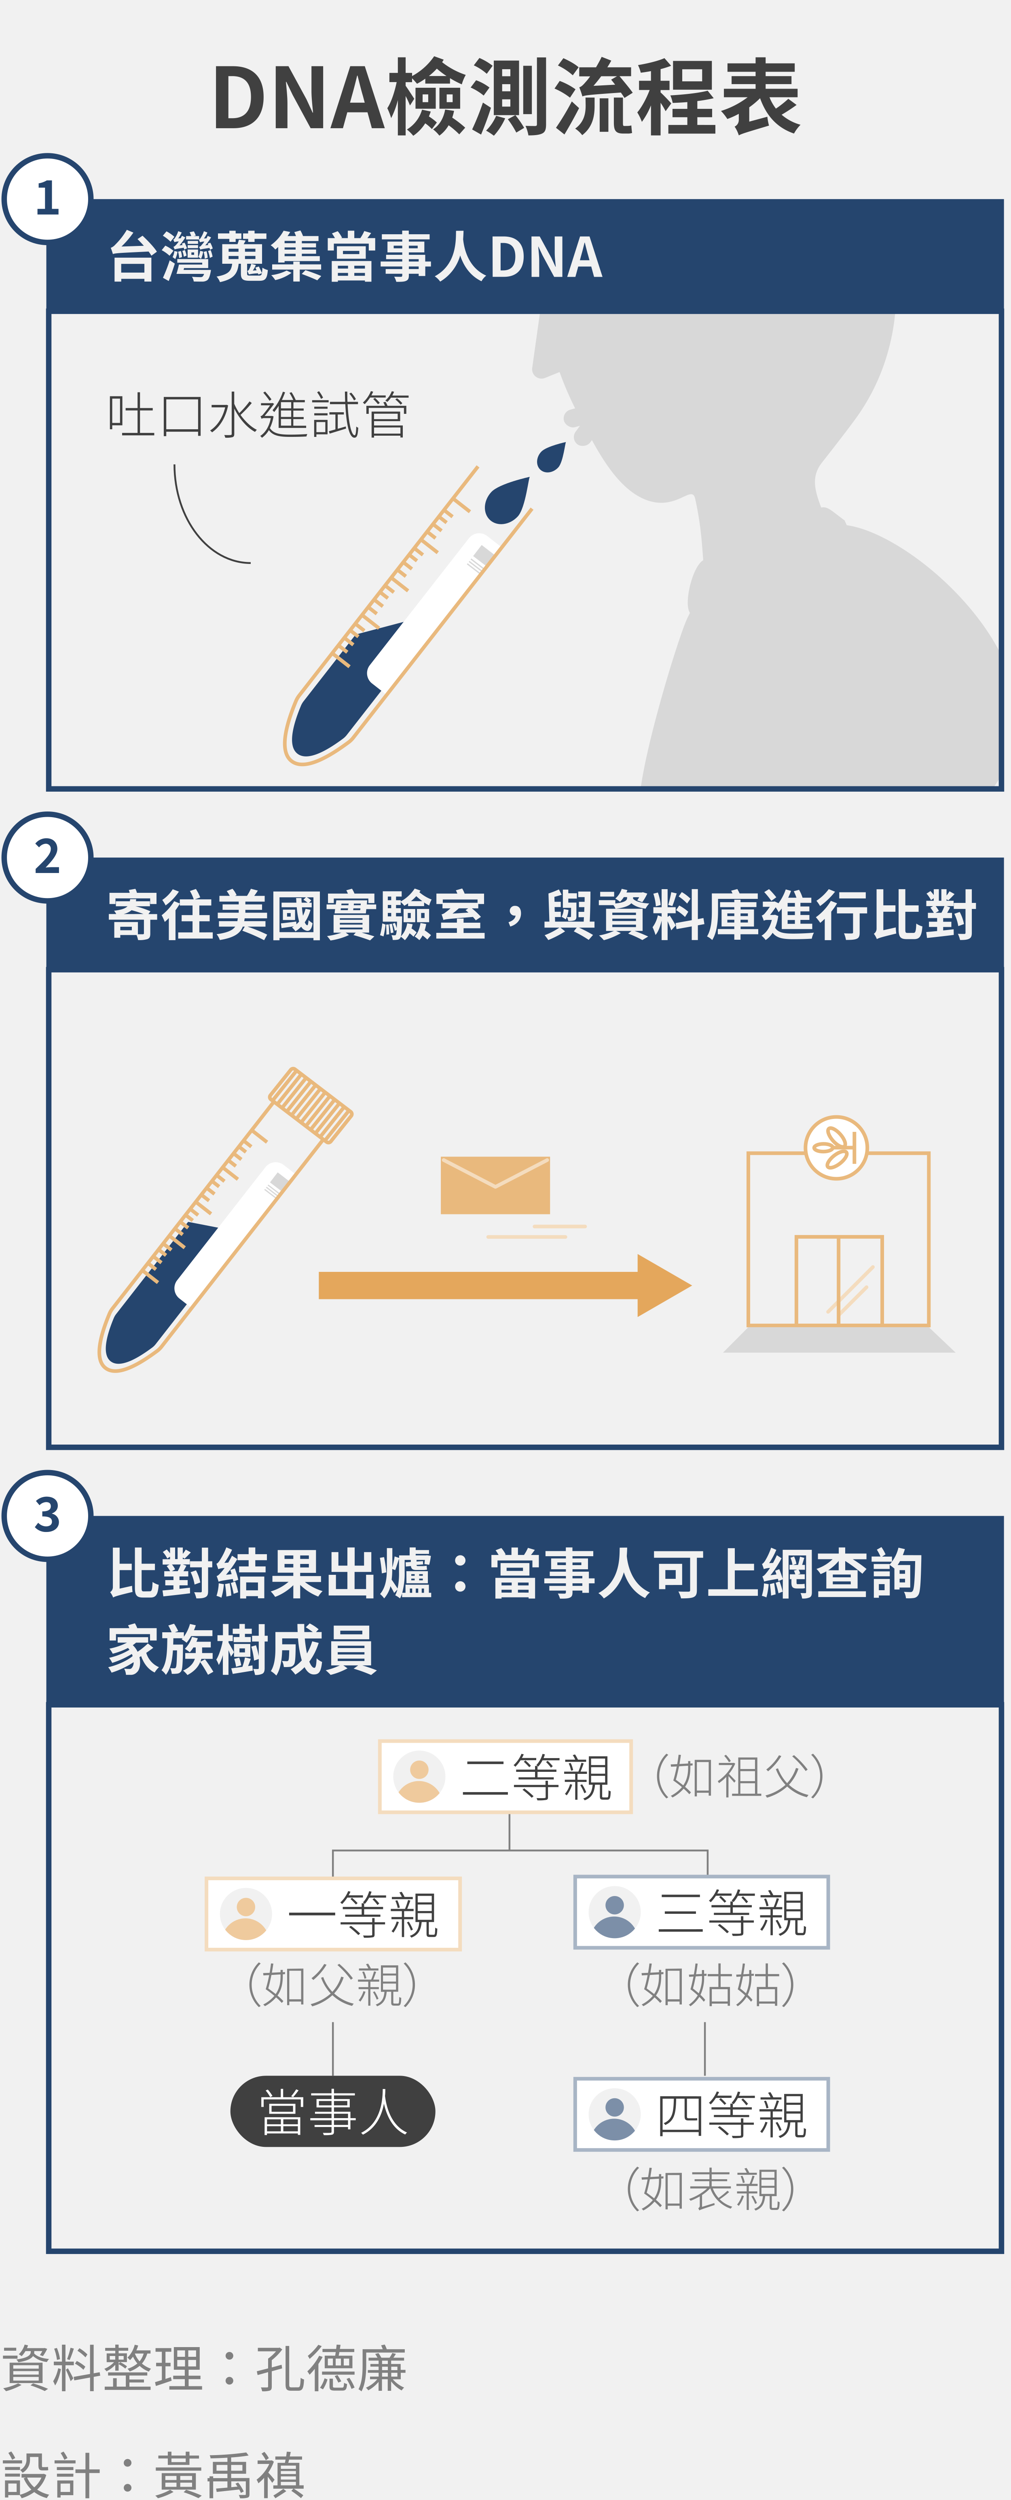
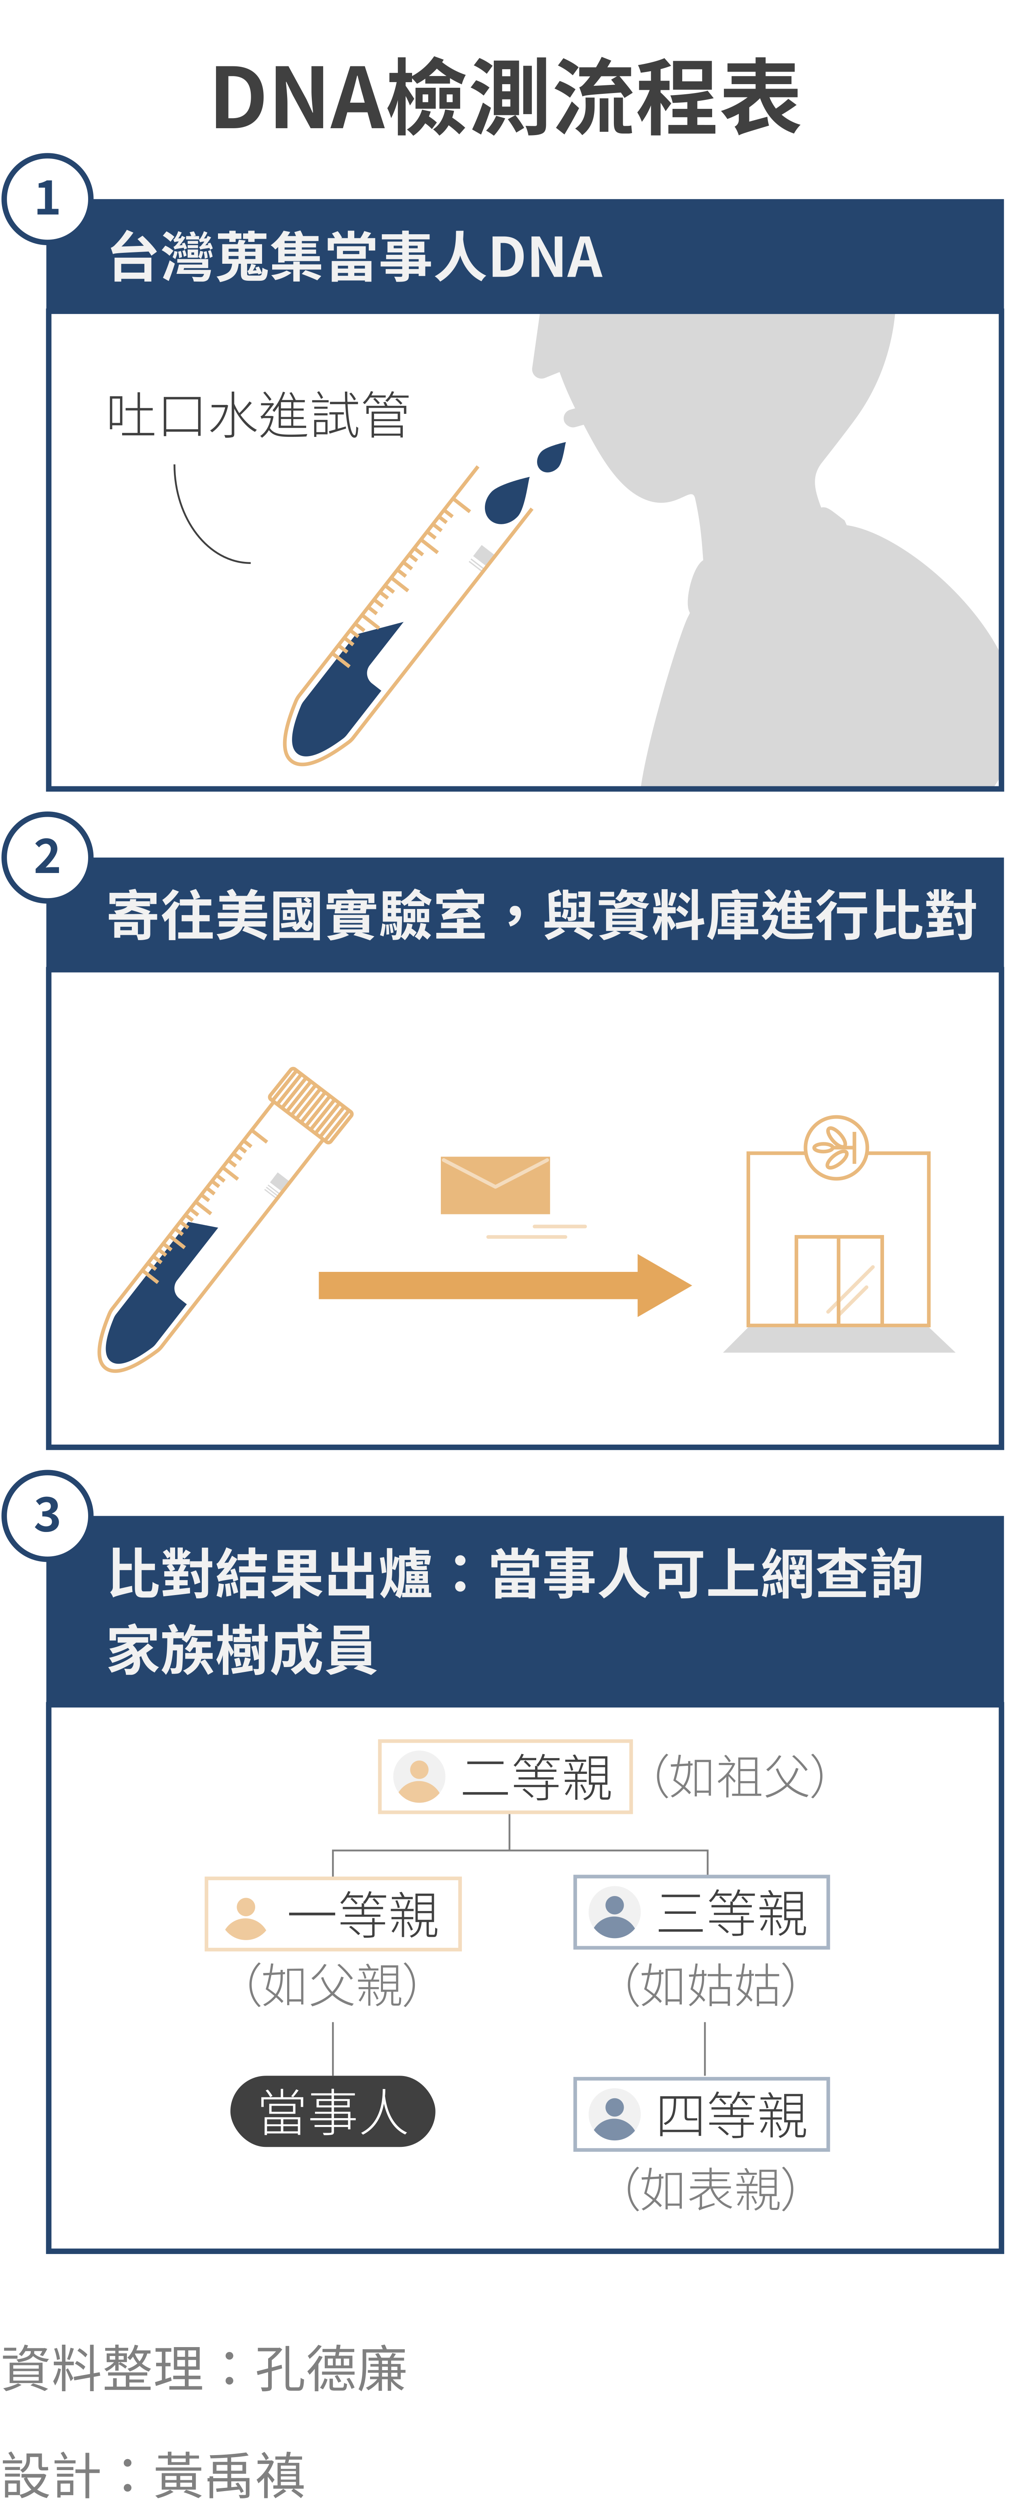
<svg xmlns="http://www.w3.org/2000/svg" viewBox="0 0 556 1374.5">
  <defs>
    <style>.cls-1,.cls-13,.cls-18,.cls-8{fill:none}.cls-1,.cls-11{stroke:#25456e;stroke-width:3px}.cls-1,.cls-11,.cls-13,.cls-18,.cls-19,.cls-22,.cls-8{stroke-miterlimit:10}.cls-2{fill:#f1f1f1}.cls-3{fill:#404040}.cls-4{fill:gray}.cls-6{fill:#25456e}.cls-11,.cls-19,.cls-22,.cls-7{fill:#fff}.cls-8{stroke:#e9b97d}.cls-13,.cls-19,.cls-22,.cls-8{stroke-width:2px}.cls-9{fill:#d8d8d8}.cls-13,.cls-19{stroke:#f4dcbe}.cls-13{stroke-linecap:round}.cls-18{stroke:gray}.cls-21{fill:#efca9d}.cls-22{stroke:#a8b5c5}.cls-24{fill:#7c8fa8}</style>
    <clipPath id="clip-path">
      <path class="cls-1" d="M26.8 171.12h523.96v262.6H26.8z" />
    </clipPath>
    <clipPath id="clip-path-2">
      <path class="cls-1" d="M26.8 533.11h523.96v262.58H26.8z" />
    </clipPath>
    <clipPath id="clip-path-3">
      <path class="cls-1" d="M26.8 937.24h523.96v300.45H26.8z" />
    </clipPath>
    <clipPath id="clip-path-4">
      <circle class="cls-2" cx="230.62" cy="976.77" r="14.34" />
    </clipPath>
    <clipPath id="clip-path-5">
      <circle class="cls-2" cx="338.05" cy="1051.26" r="14.34" />
    </clipPath>
    <clipPath id="clip-path-6">
      <circle class="cls-2" cx="338.05" cy="1162.41" r="14.34" />
    </clipPath>
    <clipPath id="clip-path-7">
      <circle class="cls-2" cx="135.28" cy="1052.26" r="14.34" />
    </clipPath>
  </defs>
-   <path class="cls-2" d="M-47-64h7200v6072H-47z" id="bg_f1f1f1" />
  <g id="範例參考">
    <path class="cls-3" d="M118.79 36.39h9.34c10.4 0 16.84 5.43 16.84 16.93s-6.44 17.16-16.47 17.16h-9.71zM127.72 65c6.35 0 10.3-3.41 10.3-11.69s-4-11.46-10.3-11.46h-2.12V65zM151.64 36.39h7l9.89 18.17 3.4 7.36h.23c-.32-3.54-.87-8.05-.87-11.91V36.39h6.44v34.09h-6.9l-9.85-18.22-3.5-7.26h-.23c.32 3.68.83 8 .83 11.87v13.61h-6.44zM192.62 36.39h8l11 34.09h-7.13l-2.39-8.74H191l-2.4 8.74h-6.9zm-.13 20.06h8.09l-1-3.73c-1.06-3.54-2-7.45-2.94-11.13h-.23c-.88 3.72-1.89 7.59-2.9 11.13zM225.47 58a48.23 48.23 0 0 0-2.39-5.2v21.64h-4.28V55a45.68 45.68 0 0 1-3.68 9.93 33.93 33.93 0 0 0-2.12-5.45c2.2-3.26 4.09-9.2 5.15-14.35h-4v-5.06h4.65v-8.56h4.28v8.56h3.54v1.75a34.43 34.43 0 0 0 12.14-10.9L244 32.8a11.66 11.66 0 0 1-.87 1.38 42.63 42.63 0 0 0 13 7 23.88 23.88 0 0 0-2.16 5.2 48.24 48.24 0 0 1-6.49-3.41v3h-13.59v-2.72a37.29 37.29 0 0 1-4.56 2.8c-.59-.74-1.7-2-2.71-3v2.12h-3.54v2c1.1 1.47 4 6 4.74 7.13zm11.41 3.31c-.28.92-.65 1.84-1 2.71a29.42 29.42 0 0 1 4.37 3.32l-2.72 3.63a22 22 0 0 0-3.68-3.17 23.42 23.42 0 0 1-6.58 6.85 22.36 22.36 0 0 0-3.49-3.45 18.82 18.82 0 0 0 8.32-10.9zm-8.37-13.07h11.13v11.52h-11.13zm3.91 7.92h3.08v-4.27h-3.08zm13.15-14.36a49 49 0 0 1-5.33-4.05 36.41 36.41 0 0 1-4.37 4.05zm4.14 19.14a29.6 29.6 0 0 1-1 3.73 59.88 59.88 0 0 1 7.13 5.52l-3.26 3.68a47.54 47.54 0 0 0-5.85-5 18.46 18.46 0 0 1-5.1 5.7 20.47 20.47 0 0 0-3.45-3.45c3.58-2.34 5.79-6.21 6.62-10.9zm-8.05-12.7h11.41v11.52h-11.41zm4 7.92h3.27v-4.27h-3.27zM266 52.54a30.59 30.59 0 0 0-7.17-4.42l3-4a27.19 27.19 0 0 1 7.36 4zm4 6.71c-1.52 4.93-3.54 10.22-5.43 14.73l-4.92-2.81a138.56 138.56 0 0 0 5.93-14.77zm-2.3-18.67a28.47 28.47 0 0 0-7.13-4.65l3.08-4.05a32.21 32.21 0 0 1 7.27 4.28zm10.12 24.47a35.38 35.38 0 0 1-6.21 9.57 35.89 35.89 0 0 0-4.28-2.81 25.46 25.46 0 0 0 5.52-8.14zm7.64-1.75h-13.9v-30h13.9zm-4.79-25.25h-4.51v3.86h4.51zm0 8.23h-4.51v3.91h4.51zm0 8.33h-4.51v4h4.51zm2.76 8.69a49.11 49.11 0 0 1 4.83 7l-4.32 2.58a50.65 50.65 0 0 0-4.65-7.32zm9.06-.55h-4.74V36.16h4.74zm7.82-31.19v36.76c0 2.8-.5 4.28-2.11 5.06s-4 1.06-7.59 1.06a22.15 22.15 0 0 0-1.61-5.25c2.35.09 4.56.09 5.29.09s1-.27 1-1V31.56zM313.47 53.69a37.67 37.67 0 0 0-8.51-5l2.85-4.19a36.9 36.9 0 0 1 8.69 4.6zm5 5.75c-2.44 4.78-5.34 10-8.05 14.49l-4.65-3.68a136.6 136.6 0 0 0 8.7-14.49zM315 41.4a33.59 33.59 0 0 0-8.16-5.4l3-4c2.8 1.24 6.58 3.27 8.37 5zm7 12.24h5v4.46c0 5.11-.73 11.55-6.81 16.2a16 16 0 0 0-3.86-3.59c5.15-3.77 5.75-8.79 5.75-12.79zm21.44.19c-.51-.79-1.2-1.84-2-2.95-16.98 1.2-19.44 1.43-21.16 2.12a43.25 43.25 0 0 0-1.71-5c1.15-.32 2.12-1.29 3.5-2.9a28.55 28.55 0 0 0 2.48-3.13h-6V37h9.24c1.06-1.84 2.17-3.77 3.09-5.75l5.29 2.07c-.65 1.25-1.38 2.44-2.16 3.68h13.06v4.88h-6.37c2.39 2.9 5.61 6.72 7.27 9.11zm-12.81-11.92c-1.38 1.89-2.81 3.63-4.24 5.29l11.92-.64c-.78-1-1.52-1.94-2.21-2.76l3.22-1.89zm-.83 12.15h4.78v18.4h-4.78zM345 69.24a8.45 8.45 0 0 0 2.2-.28c.1 1.29.23 3 .42 4.14a7.39 7.39 0 0 1-2.58.32h-2.3c-4.32 0-5.15-1.84-5.15-6.21V53.64h5v13.62c0 1.47.05 2 .65 2zM366.05 61.14a42.13 42.13 0 0 0-2.76-4.65v17.95H358V57.92a41 41 0 0 1-5 9.08 27.77 27.77 0 0 0-2.53-5.2c2.58-3 5.11-7.87 6.81-12.33h-5.84V44.4H358v-5.3c-1.93.37-3.81.65-5.61.88a19.49 19.49 0 0 0-1.52-4.19c5.2-.87 10.91-2.21 14.54-3.82l3.68 4.19a53.4 53.4 0 0 1-5.8 1.84v6.4h4.92v5.1h-4.92v1.34c1.24 1 5 5 5.88 6zm27.37 7.55v4.78h-25.86v-4.78H378v-4.24h-8.15v-4.6H378v-3.72c-2.76.23-5.48.36-8.05.46a19.3 19.3 0 0 0-1.29-4.14c7.17-.42 15.46-1.25 20.52-2.58L392.5 54a84.82 84.82 0 0 1-9 1.56v4.28h8.14v4.6h-8.14v4.24zm-1.93-19.37h-21.35V33.49h21.35zm-5.34-11.23H375.2v6.63h10.95zM438.08 57.69a95.66 95.66 0 0 1-8.23 5.38 26.51 26.51 0 0 0 10.4 5.52 22 22 0 0 0-3.59 4.83C427.13 70.16 421.43 63.49 418 54a45.22 45.22 0 0 1-5.95 5v7.87l9.95-2.69a30.55 30.55 0 0 0 .92 4.87c-13.15 3.91-15.23 4.56-16.61 5.39a17.54 17.54 0 0 0-2.31-4.83 4 4 0 0 0 2.3-3.64v-3.4a43.19 43.19 0 0 1-6.3 2.85 26.7 26.7 0 0 0-3.5-4.42 47.23 47.23 0 0 0 14.67-7.54h-13.06v-4.65h17.43v-2.57h-13.2v-4.38h13.2v-2.39h-15.46v-4.64h15.46v-3.32h5.52v3.32h16v4.64h-16v2.39h14.22v4.38h-14.22v2.57h17.58v4.65h-15.46a24.9 24.9 0 0 0 3.54 6.25 57.6 57.6 0 0 0 6.81-5.38z" />
    <path class="cls-4" d="M9.63 1296.74h-8v-1.68h8zm2.21 14.45a38.47 38.47 0 0 1-8.54 3.42 12.65 12.65 0 0 0-1.54-1.61 33.38 33.38 0 0 0 8.21-2.69zm-2.91-18.84H2.24v-1.63h6.69zm-3.64 6.58h18.12v11.22H5.29zm2 3.3h14v-1.9h-14zm0 3.25h14v-1.91h-14zm0 3.3h14v-2h-14zm6.71-16.21a14.41 14.41 0 0 1-2.1 2.8 8.81 8.81 0 0 0-1.57-1.06 12.1 12.1 0 0 0 3.22-5.32l1.87.42c-.16.53-.39 1-.58 1.54h9.38l.33-.09 1.4.48a26 26 0 0 1-2.35 4l-1.65-.59a15.93 15.93 0 0 0 1.31-2.21h-4.42v.36a6.49 6.49 0 0 1-.08.93c1.48 1.68 4.53 2.77 8.2 3.08a7.7 7.7 0 0 0-1.17 1.65 13.48 13.48 0 0 1-7.62-3.28c-.92 1.38-3.14 2.66-8.06 3.42a7.15 7.15 0 0 0-1.11-1.51c7.25-1 7.92-2.88 7.92-4.34v-.28zm4.2 17.75a77.75 77.75 0 0 1 8.23 3l-1.82 1.2a66.82 66.82 0 0 0-7.84-3.11zM33.51 1302.45c-.58 3.11-1.76 7-3.22 9a13.34 13.34 0 0 0-1.06-2.3A21.17 21.17 0 0 0 32 1302zm2.5-2.1v14.28h-1.94v-14.28h-4.48v-2h4.48v-9.32H36v9.32h4.6v2zm-4.68-2.94a27.2 27.2 0 0 0-1.54-6.18l1.51-.37A25.21 25.21 0 0 1 33 1297zm6 4.6c.54.81 2.55 4.62 3 5.57l-1.48 1.54c-.51-1.54-2.05-5.1-2.63-6.3zm3.28-10.81a55.58 55.58 0 0 1-2.3 6.27l-1.41-.47a46.79 46.79 0 0 0 1.88-6.27zm10.92 15.54v7.87h-2v-7.51l-8.68 1.57-.34-1.93 9-1.6v-16.07h2v15.71l3.3-.59.31 1.9zm-5.66-3.92a20.58 20.58 0 0 0-4.64-3.36l1-1.46a21.8 21.8 0 0 1 4.7 3.14zM47 1296a23.47 23.47 0 0 0-4.4-3.61l1.07-1.4a21.12 21.12 0 0 1 4.39 3.42zM63.39 1300.1a16.13 16.13 0 0 1-4.82 3.59 9.13 9.13 0 0 0-1.2-1.38 14.25 14.25 0 0 0 5.35-3.66h-4.06v-4.82h4.73v-1.43h-5.54v-1.59h5.54V1289h1.85v1.77h5.26v1.59h-5.26v1.43h4.56v4.82h-4.56v1l.78-1a19.33 19.33 0 0 1 3.81 2.35l-.92 1.23a22.44 22.44 0 0 0-3.67-2.43v3.58h-1.85zm7.78 12h11.65v1.79H57.59v-1.79h4.6v-4.62h2v4.62h5v-6.1h-9.75v-1.73H81v1.73h-9.83v2.19h8v1.62h-8zm-10.8-14.84h3v-2h-3zm4.87-2v2H68v-2zm15.76-1.35a15 15 0 0 1-2.94 5.52 14.57 14.57 0 0 0 5 2.83 7.45 7.45 0 0 0-1.18 1.59 15.16 15.16 0 0 1-5.09-3.16 17.47 17.47 0 0 1-5.46 3.08 9.58 9.58 0 0 0-1.21-1.48 15.4 15.4 0 0 0 5.43-2.92 15.49 15.49 0 0 1-2.4-3.75 20.3 20.3 0 0 1-1.66 1.93 13.21 13.21 0 0 0-1.4-1.4 15 15 0 0 0 4-7.08l1.9.42a21.06 21.06 0 0 1-1 2.69h7.79v1.73zm-4.23 4.26a11.71 11.71 0 0 0 2.24-4.26h-4.85a14.41 14.41 0 0 0 2.56 4.26zM94.41 1308.84c-3 1-6.18 2.1-8.68 2.91l-.47-2.1c1-.31 2.32-.7 3.75-1.18v-7.56h-3.16V1299H89v-6.07h-3.46v-2h8.68v2H91v6.07h2.8v1.93H91v6.95l3-1zm16.72 3v1.9h-18v-1.9h8.51V1308h-6.39v-1.9h6.36v-3.28h-6v-12.46h14.22v12.46h-6.1v3.28h6.52v1.9h-6.52v3.84zm-13.64-16.13h4.26v-3.53h-4.26zm0 5.29h4.26v-3.56h-4.26zm10.34-8.82h-4.29v3.53h4.29zm0 5.26h-4.29v3.56h4.29zM124.07 1295.15a2.11 2.11 0 0 1 4.22 0 2.11 2.11 0 0 1-4.22 0zm0 13.72a2.11 2.11 0 1 1 2.1 2.1 2.07 2.07 0 0 1-2.1-2.1zM155.23 1291.65a29.31 29.31 0 0 1-5.77 5.9v4c1.79-.45 3.61-1 5.41-1.46l.28 2-5.69 1.57v8.4c0 1.26-.25 1.85-1.06 2.21a12.69 12.69 0 0 1-4.26.37 6.74 6.74 0 0 0-.67-2.1h3.39c.39 0 .59-.14.59-.56v-7.84l-5.77 1.6-.45-2.07 6.22-1.6v-5.38a23.24 23.24 0 0 0 4.36-4h-10v-1.93h11.56l.42-.14zm8.68 20.83c1.12 0 1.29-1 1.43-5.24a5.29 5.29 0 0 0 1.87.93c-.22 4.62-.75 6.18-3.16 6.18h-3.92c-2.44 0-3.08-.78-3.08-3.61v-21h2v21.09c0 1.43.23 1.68 1.29 1.68zM177.43 1295.76a42.35 42.35 0 0 1-2.32 3.89v15h-2v-12.32a39.83 39.83 0 0 1-2.86 3.25 14.57 14.57 0 0 0-1.23-1.87 32.94 32.94 0 0 0 6.5-8.57zm-.5-5.91a44.2 44.2 0 0 1-6.66 7 12.24 12.24 0 0 0-1-1.65 32 32 0 0 0 5.8-6.1zm-.93 22.85a16.56 16.56 0 0 0 2.49-5.18l1.62.62a19.9 19.9 0 0 1-2.49 5.46zm19-7.17h-17.9v-1.7H195zm-10.67-10.44c.09-.59.2-1.29.31-2h-7.28v-1.7h7.5c.12-.84.2-1.68.26-2.38l2.15.11c-.11.73-.22 1.51-.36 2.27h7.92v1.7h-8.17c-.14.73-.28 1.43-.4 2h7.56v6.91h-15.24v-6.92zm-1.26 1.57h-2.77v3.78h2.77zm5 16c.9 0 1-.31 1.15-2.66a4.34 4.34 0 0 0 1.65.64c-.19 2.94-.75 3.64-2.6 3.64h-4.12c-2.32 0-2.94-.5-2.94-2.35v-4.2h1.88v4.2c0 .59.17.73 1.26.73zm-2-2.77a32.91 32.91 0 0 0-2-3.59l1.54-.56c.73 1.09 1.62 2.58 2.07 3.45zm1.42-13.19h-2.89v3.78h2.91zm1.54 3.78h3v-3.78h-3zm3.11 6.77a30.44 30.44 0 0 1 2.86 5.35l-1.68.76a27.37 27.37 0 0 0-2.75-5.46zM201.4 1300.19c0 4.22-.33 10.38-2.6 14.53a8 8 0 0 0-1.65-1.18c2.1-3.89 2.26-9.38 2.26-13.35v-8.66h11.09c-.28-.7-.61-1.51-.92-2.12l2-.45a20.43 20.43 0 0 1 1.12 2.57h9.91v1.85H201.4zm19 7.86H216a16.8 16.8 0 0 0 6.27 4.57 6.81 6.81 0 0 0-1.37 1.59 19 19 0 0 1-5.8-5v5.18h-1.87v-6.36h-3.17v6.36h-1.87v-4.9a19.2 19.2 0 0 1-5.66 4.65 7.26 7.26 0 0 0-1.29-1.46 16.83 16.83 0 0 0 6.25-4.65h-4v-1.45h4.74v-2.1h-5.93V1303h5.91v-1.9h-4.51v-1.46h4.51v-1.85h-5.52v-1.59h4.9a20 20 0 0 0-1.26-2.07l1.82-.45a23.69 23.69 0 0 1 1.57 2.52h4.51a15.46 15.46 0 0 0 1.51-2.58l2 .48c-.47.73-.92 1.45-1.4 2.1h5.88v1.59h-7.11v1.85h5.24v3.25H223v1.6h-2.6zm-10.28-8.37h3.17v-1.85h-3.17zm0 3.36h3.17v-1.9h-3.17zm3.17 3.56v-2.1h-3.17v2.1zm1.87-5.46v1.9h3.39v-1.9zm3.39 5.46v-2.1h-3.39v2.1zM12.15 1354.32H1.57v-1.7h10.58zm13.3 6.33a17.84 17.84 0 0 1-5 8.06 19 19 0 0 0 6.6 2.8 8.9 8.9 0 0 0-1.28 1.88 19.75 19.75 0 0 1-6.95-3.33 22.13 22.13 0 0 1-6.94 3.41 7.71 7.71 0 0 0-1-1.73H4.56v1.31H2.74v-9.4H11v7.89a20.19 20.19 0 0 0 6.25-2.83 18.9 18.9 0 0 1-4.2-6.18l1.2-.42h-2.41v-2h11.93l.34-.09zM11 1356.28v1.65H2.77v-1.65zm-8.23 3.64H11v1.66H2.77zm6.38 5.46H4.56v4.62h4.59zm-2.46-13.07a30.08 30.08 0 0 0-2.1-3.76l1.62-.81a24.5 24.5 0 0 1 2.16 3.61zm9.8-.31a8.06 8.06 0 0 1-4.06 7.45 10.33 10.33 0 0 0-1.34-1.52 6.27 6.27 0 0 0 3.47-6v-3.08h8.51v6.5c0 .78.06 1 .45 1h1.65a5.66 5.66 0 0 0 1.23-.14c0 .54.09 1.32.14 1.8a4.64 4.64 0 0 1-1.37.14h-1.82c-1.82 0-2.21-.79-2.21-2.89v-4.48h-4.65zm-1.6 10.11a15.73 15.73 0 0 0 3.95 5.35 15.24 15.24 0 0 0 3.95-5.35zM41.55 1354.32H30v-1.7h11.55zm-10.28 2h9.1v1.65h-9.1zm9.05 5.3h-9v-1.66h9.05zm0 10.16h-7v1.31H31.5v-9.4h8.85zm-7-6.36v4.58h5.21v-4.62zm2.1-13.07a29.54 29.54 0 0 0-2.05-3.73l1.57-.81a21.81 21.81 0 0 1 2.16 3.58zm19.4 7.25h-5.74v13.89H47v-13.89h-5.51v-2H47v-9.12h2.1v9.12h5.74zM68.07 1354a2.11 2.11 0 1 1 2.1 2.1 2 2 0 0 1-2.1-2.1zm0 13.72a2.11 2.11 0 1 1 2.1 2.1 2.07 2.07 0 0 1-2.1-2.14zM95.42 1370a36.43 36.43 0 0 1-8.57 3.47 11 11 0 0 0-1.45-1.45 32.82 32.82 0 0 0 8.17-3.2zm15.26-11.68h-25v-1.79h25zm-18.39-6.72h-5.21v-1.6h5.21v-2.13h2v2.13h7.84v-2.13h2.07v2.13h5.24v1.65h-5.24v3.5H92.29zm-3.36 17.14v-9.07h18.78v9.07zm2-5.29h6.13v-2.24h-6.12zm0 3.75h6.13v-2.3h-6.12zm3.36-15.6v2h7.84v-2zm11.34 9.61h-6.51v2.24h6.52zm0 3.69h-6.51v2.3h6.52zm-3.25 3.92a81 81 0 0 1 8.57 3.2l-1.82 1.4a64.41 64.41 0 0 0-8.15-3.28zM137.2 1371.21c0 1.09-.23 1.62-1 1.93a13.43 13.43 0 0 1-4.2.33 7.06 7.06 0 0 0-.67-1.79h3.33c.42 0 .53-.14.53-.5v-7h-8v3.22l3.41-.33a15.08 15.08 0 0 0-1.12-1.6l1.49-.65a26.52 26.52 0 0 1 3.08 4.9l-1.57.82a12.82 12.82 0 0 0-.92-1.88l-12.39 1.34-.34-1.85c1.68-.14 3.86-.34 6.24-.53v-3.42h-7.84v9.27h-2v-9.27h-1.09v-1.79h1.09v-1h2v1h7.84V1360h-8v-6.53h8v-2.29c-3.13.19-6.35.31-9.26.36a5.39 5.39 0 0 0-.48-1.71 163.93 163.93 0 0 0 20.1-1.54l1.29 1.68a95.6 95.6 0 0 1-9.6 1.07v2.43h8.23v6.53h-8.23v2.35h10.08zm-12.13-12.88v-3.17h-6v3.17zm2.05-3.17v3.17h6.19v-3.17zM149.71 1365c-.5-.81-1.54-2.21-2.46-3.39v11.82h-2v-11.17a27.25 27.25 0 0 1-3.16 3 8 8 0 0 0-1-2 22.79 22.79 0 0 0 7-8.65h-6.42v-1.91h7.48l.36-.08 1.1.75a26.13 26.13 0 0 1-3.08 6c1 1 3 3.31 3.47 3.92zm-3.52-12.4a16.73 16.73 0 0 0-2.36-3.64l1.57-1a16.88 16.88 0 0 1 2.44 3.47zm20.8 15.62H150.3v-1.82h2.33V1354h4.06c.14-.56.22-1.15.36-1.76h-5.63v-1.74h5.94c.14-.92.28-1.84.36-2.63l2.19.14c-.17.78-.37 1.65-.54 2.49h6.75v1.74H159c-.16.64-.3 1.2-.47 1.76h6.1v12.35H167zm-9.55 1.37c-1.87 1.29-4.28 2.8-6 3.89-.28-.44-.76-1.09-1.09-1.51a51.54 51.54 0 0 0 5.46-3.69zm-3-14.08v1.79h8.29v-1.79zm8.29 3h-8.29v1.65h8.29zm-8.29 4.68h8.29v-1.74h-8.29zm8.29 3.16v-1.88h-8.29v1.88zm2.8 7.06a51.07 51.07 0 0 0-5.3-4l1.21-1.29c1.76 1.12 4.11 2.72 5.35 3.72z" />
    <g clip-path="url(#clip-path)">
      <path class="cls-6" d="M243.73 336.16l-53 67.89a11.3 11.3 0 0 1-2.16 2.1c-7 5.18-18.88 13-25 8.2-6.14-4.79-1.32-18.5 1.91-26.28a10.84 10.84 0 0 1 1.51-2.59l28.61-36.64z" />
      <path class="cls-7" d="M236 284.54h9.59v102.87H236a7.18 7.18 0 0 1-7.18-7.18v-88.51a7.18 7.18 0 0 1 7.18-7.18z" transform="rotate(38 237.227 336.013)" />
      <path class="cls-8" d="M249.25 274.16l9.2 7.19M231.55 296.68l9.2 7.18M244.29 280.5l4.6 3.59M241.03 283.76l4.6 3.59M238.24 288.24l4.6 3.59M234.92 292.3l4.6 3.59M215.24 317.66l9.2 7.19M227.99 301.48l4.6 3.6M224.73 304.74l4.6 3.6M221.94 309.22l4.6 3.6M218.61 313.28l4.6 3.6M199.26 338.24l9.2 7.19M212.01 322.06l4.6 3.59M208.74 325.32l4.6 3.6M205.95 329.8l4.6 3.6M202.63 333.86l4.6 3.6M183.02 359.37l9.2 7.19M195.77 343.19l4.6 3.6M192.5 346.45l4.6 3.6M189.72 350.94l4.6 3.59M186.39 355l4.6 3.59" />
      <path class="cls-9" transform="rotate(37.52 265.983 305.348)" d="M261.63 301.48h8.67v7.67h-8.67z" />
      <path class="cls-9" transform="rotate(37.52 262.42 309.99)" d="M258.07 309.59h8.67v.73h-8.67z" />
      <path class="cls-9" transform="rotate(37.52 261.406 311.304)" d="M257.06 310.91h8.67v.73h-8.67z" />
-       <path class="cls-9" transform="rotate(37.52 260.395 312.632)" d="M256.04 312.24h8.67v.73h-8.67z" />
      <path class="cls-8" d="M292.6 279.64l-98.28 125.88a14 14 0 0 1-2.7 2.63c-8.76 6.47-23.6 16.26-31.3 10.25-7.67-6-1.65-23.13 2.39-32.85a13.71 13.71 0 0 1 1.88-3.23l98.3-125.9" />
      <path class="cls-6" d="M284.74 283.94c-4.43 4.78-11.27 5.65-15.28 1.93s-3.68-10.6.75-15.38 21.23-8.36 21.23-8.36c-.66-.6-2.27 17.03-6.7 21.81zM307 257c-2.85 3.08-7.25 3.63-9.83 1.24s-2.37-6.82.48-9.89S311.3 243 311.3 243c-.42-.4-1.46 11-4.3 14z" />
      <path class="cls-9" d="M491 139.91a120.39 120.39 0 0 1-5.16 61.34 114.8 114.8 0 0 1-14.21 27.42c-5.37 7.62-19.56 25.61-19.56 25.61-6.29 8-4 15.63.31 26.75 1 2.54 2.17 5 1.26 7.78-3.42 10.34-27 14.63-35.33 17.22-16.07 5-24.5 27.1-30.16 10.76-2.3-6.64-.85-20.23-5.85-42.64-1.9-8.5-11.18 8.57-29.49-.43-15.68-7.7-25.88-29.14-33.7-43.78-9.57-17.88-15.29-34.17-19.62-56.29-11.66-59.55 18.3-111.48 71.19-120.79S478 65.83 491 139.91z" />
      <path class="cls-9" d="M297.85 165.56l-5.16 36.73a5.16 5.16 0 0 0 7 5.5l34.39-13.89z" />
      <rect class="cls-9" x="309.73" y="223.23" width="23.58" height="9.95" rx="4.98" transform="rotate(-15.73 321.444 228.17)" />
-       <rect class="cls-9" x="312.78" y="229.8" width="23.58" height="9.95" rx="4.98" transform="rotate(-53.83 324.606 234.778)" />
      <path class="cls-9" d="M559.28 393c0 50.41-50.8 78.07-100.43 78.07-35.66 0-92 7.95-106.48-22.62-5.7-12 19.88-96.67 25.71-108.78 14.62-30.31 45.44-48 80.77-51.18 30.99-2.75 100.43 54.12 100.43 104.51z" />
      <path class="cls-9" d="M459.32 303.94s-76.75 40.11-79.46 34.06l-.86-1.91c-2.71-6 2.18-25.63 8.2-28.34l61.41-27.64c6-2.71 6.51-.94 15.87 6l.86 1.91a12 12 0 0 1-6.02 15.92z" />
      <path class="cls-3" d="M61.73 233.82V236h-1.29v-18.17h6.86v16zm0-14.67v13.36H66v-13.36zM84.83 238v1.35H67.16V238h8.49v-12.35h-6.56v-1.32h6.56v-8.68H77v8.68h7v1.32h-7V238zM110.34 218.23v21.39h-1.4v-2.27h-17.5v2.44h-1.38v-21.56zm-1.4 17.77v-16.43h-17.5V236zM125.46 222.87c-1.43 7.14-4.88 12.1-8.85 14.82a4.22 4.22 0 0 0-1.07-1c3.73-2.38 6.89-6.78 8.29-12.74h-7.45v-1.34h7.93l.28-.06zm13-1.31a66.88 66.88 0 0 1-6.19 6.55c2.55 3.53 5.71 6.61 9 8.2a4.75 4.75 0 0 0-1 1.15c-4.54-2.38-8.71-7.39-11.43-12.85v13.94c0 1.1-.3 1.54-1 1.8a14.19 14.19 0 0 1-3.94.28 8 8 0 0 0-.56-1.46c1.65.06 3.08.06 3.47 0s.61-.14.61-.62v-23.26h1.4V222a31.2 31.2 0 0 0 2.78 5.12 51.11 51.11 0 0 0 5.63-6.44zM150.43 228.92a22.83 22.83 0 0 1-2 6.44c2 3.11 5.72 3.59 11.23 3.59 2.88 0 6.66-.12 9.35-.34a4.87 4.87 0 0 0-.47 1.34c-2.44.17-5.91.23-8.88.23-5.91 0-9.58-.59-11.79-3.73a12.88 12.88 0 0 1-3.81 4.23 4.57 4.57 0 0 0-.95-1c2.77-1.79 4.9-5.06 5.83-9.82h-3.45a2.73 2.73 0 0 0-1.65.39 7.26 7.26 0 0 0-.59-1.4 2.57 2.57 0 0 0 1.29-.81 65.84 65.84 0 0 0 4-5.21h-5v-1.18h5.94l.28-.14 1 .51c-1.24 1.68-3.62 4.78-5.24 6.66H149.66zm-2.18-8.59a51.51 51.51 0 0 0-3.47-4.46l1-.61a44 44 0 0 1 3.52 4.31zm5 2.77a30.7 30.7 0 0 1-2.46 3.44 6.85 6.85 0 0 0-.92-1 31 31 0 0 0 5.71-10.19l1.2.34c-.5 1.42-1.12 2.85-1.76 4.22h6.27a31.29 31.29 0 0 0-2.09-3.91l1.14-.37a27.5 27.5 0 0 1 2.3 4.31h5v1.21h-6.27v3.41H167v1.18h-5.69v3.53H167v1.15h-5.69v3.64h7.06v1.2h-15.14zm6.89-2h-5.63v3.41h5.63zm0 4.59h-5.63v3.53h5.63zm0 4.68h-5.63v3.64h5.63zM171.66 220h9.07v1.2h-9.07zm8.48 18.79H174v1.4h-1.23v-9.36h7.36zm-7.31-15.21h7.31v1.15h-7.31zm0 3.61h7.31v1.18h-7.31zm1.18 4.85v5.54h4.9v-5.54zm2.55-12.74a21.54 21.54 0 0 0-2.16-3.64l1.06-.59a20.86 20.86 0 0 1 2.22 3.56zm9.18 16.43c1.43-.39 2.94-.84 4.43-1.28l.13 1.17c-3.19 1-6.49 2-9 2.77l-.45-1.31c1-.28 2.24-.59 3.61-1v-8.21h-3.3v-1.23h7.95v1.23h-3.36zm5.43-13.52c.51 10.3 2.1 17.08 3.87 17.08.53 0 .78-1.48.89-4.79a4.23 4.23 0 0 0 1.09.67c-.25 4.06-.67 5.46-2.12 5.46-2.92 0-4.46-7.78-5-18.42h-8.43v-1.29h8.35c-.06-1.82-.11-3.69-.14-5.63H191c0 2 0 3.84.09 5.63h5.79v1.29zm3.53-2.07a21.73 21.73 0 0 0-2.58-3.73l1-.56a17.16 17.16 0 0 1 2.61 3.59zM203.52 218.56a21.88 21.88 0 0 1-2.94 3.64c-.22-.19-.73-.64-1-.87a17.19 17.19 0 0 0 4.4-6.3l1.23.31a14.44 14.44 0 0 1-1 2.07h7.9v1.15zm8.48 2.35a11.65 11.65 0 0 1 1.12 2.19h10.34v4.42h-1.32v-3.27h-19.35v3.27h-1.31v-4.42h10.22a10.68 10.68 0 0 0-.9-1.91zm-6.29 13h15.81v6.61h-1.31v-1h-14.5v1.06h-1.35v-14.29h15.71v5.24h-14.36zm.53-15.15a27.46 27.46 0 0 1 2.63 2.74l-1 .73a29.45 29.45 0 0 0-2.63-2.85zm-.53 8.68v3h13v-3zm0 7.59v3.36h14.5V235zm19-17.56v1.15H215a12.91 12.91 0 0 1-2 2.35 9.51 9.51 0 0 0-1.1-.78 12.12 12.12 0 0 0 3.56-5.1l1.26.28a20.79 20.79 0 0 1-1 2.1zm-4.37 5a25.8 25.8 0 0 0-2.92-2.86l.93-.67a23 23 0 0 1 2.91 2.74z" />
      <path d="M95.94 255.3c0 30 18.76 54.24 41.94 54.24" stroke="#404040" stroke-miterlimit="10" fill="none" />
    </g>
    <path class="cls-1" d="M26.8 171.12h523.96v262.6H26.8z" />
    <path class="cls-6" d="M25.48 109.46h526.65v61.65H25.48z" />
    <path class="cls-2" d="M78.39 129.59c2.76 2.58 6.33 6.27 7.89 8.79l-3 2.19a26.24 26.24 0 0 0-1.56-2.28c-15.93.78-18.06.84-19.65 1.38a28.85 28.85 0 0 0-1.16-3.42 6.16 6.16 0 0 0 2.48-1.74 40 40 0 0 0 6.36-8.16l3.6 1.53a49.31 49.31 0 0 1-6.54 7.65l12.3-.39a85.335 85.335 0 0 0-3.48-3.69zM63 141.65h20.25v13.14h-3.84v-1.5H66.69v1.53H63zm3.66 3.42v4.8h12.75v-4.8zM93.24 140.6a20.52 20.52 0 0 0-4.32-3.06l2-2.49a20.19 20.19 0 0 1 4.46 2.82zm.54-7.71a21.36 21.36 0 0 0-4.22-3.3l2-2.4a21.72 21.72 0 0 1 4.35 3zm-4.17 19.83a91.54 91.54 0 0 0 3.72-9.6l2.82 1.8c-1 3.18-2.19 6.66-3.36 9.57zm8-14.31a14.63 14.63 0 0 1-1.23 4.05 10.28 10.28 0 0 0-1.47-1.08 10.14 10.14 0 0 0 1-3.39zm3.72-1.2a9.87 9.87 0 0 0-.27-1c-3.78.54-4.59.72-5 .93a10.32 10.32 0 0 0-.69-1.47c.48-.06.87-.45 1.41-1a14.72 14.72 0 0 0 1.53-1.92 7 7 0 0 0-2.37.39 10.08 10.08 0 0 0-.69-1.41c.36-.06.63-.36.93-.84A13.13 13.13 0 0 0 98 127.1l1.92.69a15.51 15.51 0 0 1-1.92 3.27l1.35-.06a14.75 14.75 0 0 0 .72-1.35l1.83.87a25.56 25.56 0 0 1-3.21 4.38l1.71-.18c-.12-.27-.27-.54-.39-.78l1.47-.54a14.62 14.62 0 0 1 1.32 3.12zM116 148.4a8 8 0 0 1-.18 1.26c-.48 2.4-1 3.72-1.83 4.38a4.72 4.72 0 0 1-2.79.78c-1 0-2.79 0-4.65-.06a6 6 0 0 0-1-2.61c1.77.18 3.78.21 4.5.21a2.15 2.15 0 0 0 1.29-.24 3 3 0 0 0 .87-1.56H97.05a50.75 50.75 0 0 0 1.35-5.13h12.81v-1H97.5v-2h17v4.95h-13.28l-.24 1zm-17.49-6.54a15.82 15.82 0 0 0-.57-3.48l1.53-.39a13.64 13.64 0 0 1 .63 3.36zm2.61-.69a16.44 16.44 0 0 0-.84-3.21l1.38-.51a12.54 12.54 0 0 1 .93 3.06zm8.4-9.51h-7.17v-1.86h2.82a14.61 14.61 0 0 0-.9-2.13l2.34-.48a19.28 19.28 0 0 1 1.08 2.31l-1.2.3h3zm-6.33 5.52h5.73v4.47h-5.73zm5.73-3.12h-5.7v-1.62h5.7zm0 2.34h-5.7v-1.62h5.7zm-3.66 3.69h1.5v-1.32h-1.5zm6.48-1.77a14.21 14.21 0 0 1-1.2 4 14.18 14.18 0 0 0-1.47-1.05 10.14 10.14 0 0 0 1-3.39zm3.78-1c-.06-.27-.18-.6-.3-1-3.81.54-4.56.69-5.07.93a5.35 5.35 0 0 0-.69-1.47 2.53 2.53 0 0 0 1.41-1.08 16.11 16.11 0 0 0 1.53-1.89 7.75 7.75 0 0 0-2.4.39 8.44 8.44 0 0 0-.66-1.44c.36-.06.63-.36.93-.81a14.57 14.57 0 0 0 1.86-3.84l1.92.72a16.46 16.46 0 0 1-1.89 3.27l1.41-.06c.21-.45.45-.9.66-1.35l1.86.81a26 26 0 0 1-3.21 4.38l1.68-.18c-.12-.27-.24-.51-.36-.75l1.44-.51a14 14 0 0 1 1.35 3.18zm-2.91 4.89a18.34 18.34 0 0 0-.6-3.72l1.56-.42a15.92 15.92 0 0 1 .63 3.63zm3.21-4.74a16.28 16.28 0 0 1 1.08 3.63l-1.5.69a16.59 16.59 0 0 0-1-3.78zM142.35 146.51c.57 1.11 1.32 2.64 1.68 3.6a18.11 18.11 0 0 0 .27-2.94 9.73 9.73 0 0 0 3 1.29c-.39 4.68-1.32 5.91-4.62 5.91h-5.34c-3.81 0-4.86-.93-4.86-4V145h-1.23c-.57 5.16-2.37 8.4-10.28 10.11a9.09 9.09 0 0 0-1.87-3.06c6.84-1.17 8.1-3.3 8.58-7.05h-5.46v-10.76h8.4a20.3 20.3 0 0 0 .75-2.46l3.75.48c-.39.72-.78 1.38-1.11 2h10.11V145h-8.22v5.4c0 1 .27 1.11 1.86 1.11h4.68a1.32 1.32 0 0 0 1.56-1.31l-1.89.72c-.06-.18-.15-.42-.24-.66a29.33 29.33 0 0 0-5 .6 16.72 16.72 0 0 0-.87-1.89 1.6 1.6 0 0 0 .9-.69 13.52 13.52 0 0 0 1.26-3.24l2.55.63a15.43 15.43 0 0 1-1.68 3.09l2.07-.15c-.21-.51-.45-1.05-.66-1.5zm-16.23-15.18h-6.24v-3h6.24v-1.47h3.48v1.47h3.15v3h-3.15V133h-3.48zm-.39 7.08h5.43v-1.68h-5.43zm0 4h5.43v-1.68h-5.43zm10.74-11.07h-2.79v-3h2.79v-1.5H140v1.5h6.51v3H140V133h-3.48zm4 5.37h-5.73v1.68h5.73zm0 4h-5.73v1.68h5.73zM153 135.8c-.53.48-1.07.93-1.62 1.38a10 10 0 0 0-2.52-2.34 23.71 23.71 0 0 0 7.11-8l3.63.69q-.67 1.13-1.44 2.25h4.62a20.34 20.34 0 0 0-.93-2.16l3.36-.93a20.59 20.59 0 0 1 1.44 3.09h8.52v2.73H166v1.26h7.8V136H166v1.2h7.83v2.31H166v1.32h9.87v2.7h-19.36v.81H153zm7.32 14.2a24.45 24.45 0 0 1-8.94 4 16 16 0 0 0-2.21-2.73 26.1 26.1 0 0 0 8.48-2.52zm4.53-1.8v6.57h-3.54v-6.57h-11.64v-2.85h11.64v-1.53h3.54v1.53h11.76v2.85zm-2.28-15.75h-6.06v1.26h6.06zm0 3.57h-6.06v1.2h6.06zm0 3.51h-6.06v1.32h6.06zm5.43 9c2.64.87 6.6 2.28 8.67 3.24l-2.19 2.34c-1.92-.93-5.79-2.49-8.55-3.51zM206.34 130.91v6.81h-3.54v-3.78h-19.2v3.78h-3.35v-6.81h3.95a25.17 25.17 0 0 0-1.65-2.58l3.18-1.23a17.93 17.93 0 0 1 2.37 3.57l-.54.24h3.72v-4.08h3.57v4.08h3.54l-.18-.06a21.89 21.89 0 0 0 2.13-3.84l3.78 1.11c-.72 1-1.44 2-2.1 2.79zm-23.9 12.6h21.83v11.37h-3.57v-.69h-14.88v.72h-3.38zm18.71-8.13v6.87h-15.87v-6.87zm-15.33 10.71v1.56h5.58v-1.56zm5.58 5.52v-1.56h-5.58v1.56zm6.21-13.68h-9v1.77h9zm3.09 8.16h-5.85v1.56h5.85zm0 5.52v-1.56h-5.85v1.56zM237 146.51h-3.12v5.22h-3.63v-1.23h-5.4v.93c0 1.77-.42 2.49-1.59 3s-2.76.51-5.31.51a11 11 0 0 0-1.17-2.82c1.44.06 3.21.06 3.69.06s.75-.21.75-.75v-.93h-9.12v-2.58h9.12v-1.41h-11.88v-2.73h11.88v-1.29h-8.88v-2.4h8.88v-1.32h-8.13v-5.94h8.13v-1.23H210v-2.82h11.18v-2h3.63v2h11.46v2.82h-11.42v1.23h8.52v5.94h-8.52v1.32h9v3.69H237zm-15.78-10v-1.44h-4.71v1.44zm3.63-1.44v1.44h4.86v-1.44zm0 8.7h5.4v-1.29h-5.4zm5.4 2.73h-5.4v1.41h5.4zM254.91 126.86c0 1.26-.09 2.88-.21 4.68.42 4.05 2.25 15.36 12.72 20a9.52 9.52 0 0 0-2.61 3.09c-6.66-3.18-10-9-11.73-14.19a24.44 24.44 0 0 1-11 14.37 11.4 11.4 0 0 0-3-2.91c12.17-6.51 11.6-19.95 11.72-25zM270.88 130H277c6.78 0 11 3.54 11 11s-4.2 11.19-10.74 11.19h-6.32zm5.81 18.66c4.14 0 6.72-2.22 6.72-7.62s-2.58-7.47-6.72-7.47h-1.38v15.09zM292.29 130h4.53l6.45 11.85 2.22 4.8h.15c-.21-2.31-.57-5.25-.57-7.77V130h4.2v22.23h-4.5l-6.42-11.88-2.25-4.77h-.1c.21 2.4.54 5.19.54 7.74v8.91h-4.2zM319 130h5.22l7.14 22.23h-4.65l-1.56-5.7H318l-1.56 5.7h-4.5zm-.09 13.08h5.28l-.66-2.43c-.69-2.31-1.29-4.86-1.92-7.26h-.15a159.9 159.9 0 0 1-1.89 7.26z" />
    <circle class="cls-11" cx="26.14" cy="109.46" r="23.83" />
    <path class="cls-6" d="M20.61 114.83h4.14v-11.67h-3.49v-2.37a12.23 12.23 0 0 0 4.47-1.61h2.84v15.65h3.61v3.1H20.61z" />
    <g clip-path="url(#clip-path-2)">
      <path class="cls-13" d="M480.05 696.57l-24.64 24.64M476.56 707.67l-15.03 15.03" />
      <path class="cls-8" d="M179.56 627.79L149 604.45a1.63 1.63 0 0 1-.29-2.3l11.2-14a1.69 1.69 0 0 1 2.34-.28l30.6 23.34a1.61 1.61 0 0 1 .29 2.3l-11.19 14a1.71 1.71 0 0 1-2.39.28zM163.12 588.57l-13.26 16.56M165.73 590.57l-13.25 16.56M168.35 592.57l-13.25 16.56M170.97 594.57l-13.25 16.55M173.59 596.56l-13.26 16.56M176.2 598.56l-13.25 16.56M178.82 600.56l-13.25 16.56M181.44 602.56l-13.25 16.55M184.06 604.55l-13.25 16.56M186.68 606.55l-13.26 16.56M189.29 608.55l-13.25 16.56M191.91 610.54l-13.25 16.56" />
      <path class="cls-6" d="M133.54 677.59l-48 61.49a10 10 0 0 1-2 1.9c-6.35 4.69-17.1 11.79-22.68 7.43-5.56-4.34-1.19-16.76 1.73-23.8a10 10 0 0 1 1.41-2.34l39.45-50.53z" />
      <path class="cls-7" d="M127.22 630.84h8V724h-8a7.18 7.18 0 0 1-7.18-7.18V638a7.18 7.18 0 0 1 7.18-7.16z" transform="rotate(38 127.626 677.507)" />
      <path class="cls-8" d="M138.53 621.44l8.34 6.51M122.5 641.84l8.34 6.51M134.05 627.18l4.17 3.26M131.1 630.14l4.16 3.25M128.57 634.2l4.17 3.25M125.56 637.87l4.16 3.26M107.74 660.84l8.33 6.51M119.28 646.19l4.17 3.25M116.33 649.14l4.17 3.26M113.8 653.2l4.17 3.26M110.79 656.88l4.17 3.25M93.26 679.48l8.33 6.51M104.81 664.82l4.16 3.26M101.85 667.78l4.17 3.25M99.33 671.84l4.16 3.25M96.31 675.51l4.17 3.26M78.55 698.62l8.34 6.51M90.1 683.96l4.17 3.26M87.14 686.92l4.17 3.25M84.62 690.98l4.17 3.25M81.61 694.65l4.16 3.26" />
      <path class="cls-9" transform="rotate(37.52 153.668 649.717)" d="M149.75 646.19h7.85v6.95h-7.85z" />
      <path class="cls-9" transform="rotate(37.52 150.452 653.929)" d="M146.53 653.53h7.85v.66h-7.85z" />
      <path class="cls-9" transform="rotate(37.52 149.525 655.114)" d="M145.61 654.73h7.85v.66h-7.85z" />
      <path class="cls-9" transform="rotate(37.52 148.602 656.314)" d="M144.69 655.93h7.85v.66h-7.85z" />
      <path class="cls-8" d="M177.8 626.41l-89 114a12.79 12.79 0 0 1-2.45 2.37c-7.94 5.87-21.35 14.75-28.35 9.3-7-5.43-1.5-21 2.16-29.76a12.77 12.77 0 0 1 1.71-2.92l89-114" />
      <path fill="#e4a75c" d="M380.66 706.74l-30-17.32v9.82H175.34v15h175.32v9.83l30-17.33z" />
      <path fill="#e9b97d" d="M242.44 635.92h60.07v31.62h-60.07z" />
      <path class="cls-13" d="M244.01 637.76l28.46 14.75M300.94 637.76l-28.47 14.75M293.98 674.3h27.79M268.48 680.05h42.47" />
      <path class="cls-8" d="M411.55 634h99.26v94.72h-99.26z" />
      <path class="cls-8" d="M437.99 679.98h47.18v48.74h-47.18zM461.18 679.98v48.74" />
      <path class="cls-9" d="M525.54 743.64H397.62l13.93-13.99h99.26l14.73 13.99z" />
      <circle cx="459.98" cy="631.06" r="17" stroke-width="2" stroke="#e9b97d" fill="#fff" stroke-miterlimit="10" />
      <path class="cls-8" d="M469.89 622.26v17.6" />
      <ellipse class="cls-8" cx="460.12" cy="625.33" rx="2.69" ry="6.48" transform="rotate(-41.5 460.17 625.356)" />
      <ellipse class="cls-8" cx="460.36" cy="637.45" rx="6.48" ry="2.69" transform="rotate(-38.13 460.398 637.468)" />
      <ellipse class="cls-8" cx="452.85" cy="631" rx="5.12" ry="2.12" transform="rotate(-.57 452.227 629.498)" />
      <path class="cls-8" d="M457.97 630.95h12.12" />
    </g>
    <path class="cls-1" d="M26.8 533.11h523.96v262.58H26.8z" />
    <path class="cls-6" d="M25.48 471.46h526.65v61.65H25.48z" />
    <path class="cls-2" d="M86.43 505.65h-3.78v7.59c0 1.71-.33 2.55-1.59 3.06a14.93 14.93 0 0 1-5.13.51 13.1 13.1 0 0 0-.84-2.76h-8.94v1.5h-3.3v-8.64h13v6.72h2.7c.39 0 .6-.15.6-.51v-7.5h-19.3v-3.12h4.08a10.05 10.05 0 0 0-1.2-1.8c4.05-.48 6.18-1.23 7.38-2.46h-6.39v-2.75h7.68c.09-.4.12-.78.18-1.17h3.33c-.06.39-.09.77-.15 1.17h7.68v2.75h-7.92a48.71 48.71 0 0 1 8.22 2.76l-1.11 1.53h4.8zM63.51 497h-3.3v-6.15h11.13a15.89 15.89 0 0 0-.51-1.56l3.63-.63a10.05 10.05 0 0 1 .84 2.19h10.77V497h-3.48v-3.1H63.51zm9 12.5h-6.36v1.92h6.33zm6.36-7a55.13 55.13 0 0 0-6.51-2.09 11.44 11.44 0 0 1-4.36 2.12zM92.85 504.75c-.75.75-1.5 1.47-2.25 2.1a24.46 24.46 0 0 0-1.7-3.68 27.5 27.5 0 0 0 6.89-7.71l3.15 1.26a33.69 33.69 0 0 1-2.43 3.72v16.43h-3.66zm5.55-14.57a29.9 29.9 0 0 1-7.32 7.59 23.69 23.69 0 0 0-1.83-3 20 20 0 0 0 5.75-5.88zm18.6 22.4V516H98v-3.39h7.89v-6.12h-6v-3.39h6v-5.28h-7v-3.38h7.65a23.49 23.49 0 0 0-2.1-4.59l3.3-1.11a24.58 24.58 0 0 1 2.37 4.64l-2.91 1.06h9v3.38h-6.57v5.28h5.67v3.39h-5.67v6.12zM136.11 509.43a95.81 95.81 0 0 1 10.83 4.41l-1.68 3.06a99.31 99.31 0 0 0-12-5.22l1.35-2.25h-1.08c-1.44 3.69-4.65 6.06-12.65 7.38a9.32 9.32 0 0 0-1.78-3.21c6-.81 8.85-2.16 10.26-4.17h-8.94v-3h10.11c.09-.48.18-1 .24-1.56h-11v-3.09h11.52v-1.58h-8.87v-3h8.87v-1.53h-10.62v-3.15h5.69a17.13 17.13 0 0 0-1.68-2.64l3.18-1.26a13.26 13.26 0 0 1 2.25 3.51l-.87.39h6.6a27.81 27.81 0 0 0 2.13-3.9l3.84 1c-.66 1.05-1.35 2-2 2.91h5.76v3.15h-10.63v1.53h9.18v3h-9.18v1.58h11.94v3.09h-12.33c-.06.54-.15 1.05-.24 1.56H146v3zM175.92 490.12v26.81h-3.54v-1.26h-18.66v1.26h-3.39v-26.81zm-3.54 22.37v-19.16h-3.66a10.1 10.1 0 0 1 2.46 1.71l-1.2 1.25h1.44v2.52h-5.37c.15 1.69.33 3.24.57 4.59a18 18 0 0 0 1.41-3.75l2.73.54a22.59 22.59 0 0 1-3.15 6.87c.39.93.84 1.5 1.35 1.62.36.09.6-1.08.72-2.82a12.72 12.72 0 0 0 2.22 1.68c-.48 3.69-2 4.83-4 3.93a4.3 4.3 0 0 1-2.25-2 18.11 18.11 0 0 1-3.12 2.55 14.42 14.42 0 0 0-1.95-2.16c.33-.18.66-.39 1-.6-2.4.36-4.77.69-6.75 1l-.33-2.61c2.19-.21 5.31-.6 8.43-1l.06 1.53a18.05 18.05 0 0 0 1.5-1.53 43.36 43.36 0 0 1-1.29-7.86h-8.34v-2.52H163c-.06-.83-.09-1.67-.15-2.54h2.94c0 .87.06 1.71.12 2.54h3.24a14.24 14.24 0 0 0-2.31-1.58l1.38-1.38h-14.5v19.16zm-10.11-6.69h-6.69v-5.7h6.69zm-2.4-3.81h-2v1.92h2zM206.88 497.25v2.56h-5.43l-.24 2.34H184l.3-2.34h-4.7v-2.56h5.06l.3-2.27h17l-.21 2.27zm-8 15.48c2.64.72 5.28 1.5 7 2.07l-2.36 2.2c-2.16-.81-5.67-2-9.12-2.91l1.23-1.35h-5.49l1.8 1.32a37.11 37.11 0 0 1-10.19 3 18 18 0 0 0-1.9-2.43 40 40 0 0 0 7.89-1.86h-4.29V503H203v9.72zm-15.3-16.25h-3.2v-5.22h10.94a14.31 14.31 0 0 0-.87-1.8l3.12-.87a16.1 16.1 0 0 1 1.38 2.67h10.95v5.22h-3.33V494h-19zm3.3 9.2h12.48v-.87H186.9zm0 2.64h12.48v-.93H186.9zm0 2.64h12.48v-1H186.9zm.48-10.58h3.93l.15-1h-4zm.45-3.61l-.12.88h3.93l.09-.88zm10.29 3.61l.09-1h-3.84l-.12 1zm.3-3.61h-3.78l-.06.88h3.78zM209 514.14a37.37 37.37 0 0 0 1.23-6.48l1.79.63a43.28 43.28 0 0 1-1.1 6.51zm17.93-6c-.18.78-.39 1.56-.63 2.31a14.4 14.4 0 0 1 2.82 2.19l-1.74 2.31a18.08 18.08 0 0 0-2.13-1.86 14.39 14.39 0 0 1-2.58 3.81 18.71 18.71 0 0 0-2.25-1.92 2 2 0 0 1-.3.66 2.13 2.13 0 0 1-1.65 1 12.29 12.29 0 0 1-2.49.12 7.32 7.32 0 0 0-.69-2.64 13.76 13.76 0 0 0 1.68.09.75.75 0 0 0 .75-.33 7.68 7.68 0 0 0 .42-2.58l-1 .39a28.26 28.26 0 0 0-1.2-3.87l1.26-.42c.36.87.78 2 1 2.88.06-1 .09-2.13.15-3.57h-7.83V490h10.38v2.91h-3.1v2h2.58v.69a21.69 21.69 0 0 0 7.68-7.1l3.18 1.11a9.85 9.85 0 0 1-.6.93 23.48 23.48 0 0 0 6.72 4 13.77 13.77 0 0 0-1.32 3.26 22.52 22.52 0 0 1-2.79-1.64v2h-8.82v-1.5c-.69.46-1.35.88-2.07 1.3a15.56 15.56 0 0 0-2-2.07v1.65h-2.56v1.77h2.67v2.61h-2.67v1.88h3.33v1.14c-.15 5.58-.3 8.46-.66 9.84a13.23 13.23 0 0 0 3.45-7.17zm-13.17.06c.18 1.74.27 4 .27 5.46l-1.55.18a50.07 50.07 0 0 0-.16-5.52zm-.48-15.29v2h1.86v-2zm1.86 4.62h-1.86v1.77h1.86zm-1.86 6.26h1.86v-1.88h-1.86zm2.25 4.08a42.57 42.57 0 0 1 .87 4.83l-1.5.3a31.3 31.3 0 0 0-.81-4.89zm6.42-8.13h6.42V507h-6.42zm2.31 5h1.65v-2.81h-1.65zm8-9.32a37.55 37.55 0 0 1-3.33-2.73 23.6 23.6 0 0 1-2.91 2.73zm2.13 12.58a25.62 25.62 0 0 1-.84 3.48 29 29 0 0 1 3.48 2.64l-2.03 2.42a21.8 21.8 0 0 0-2.61-2.25 12.62 12.62 0 0 1-1.77 2.58 16.23 16.23 0 0 0-2.58-2c1.74-1.71 2.76-4.44 3.21-7.44zm-5.1-8.28H236V507h-6.66zm2.31 5h1.89v-2.81h-1.89zM266.52 512.88V516h-26.58v-3.15h11.34v-2.55h-8.73v-3.06h8.73V505h3.66v2.28h9.18v3.06h-9.18v2.58zM243.36 497H240v-5.73h11.51a12.5 12.5 0 0 0-.81-1.8l3.48-1a18.62 18.62 0 0 1 1.35 2.82h10.68V497h-3.18v2.39h-3.54a39.41 39.41 0 0 1 5 4.68l-2.82 1.89a22.42 22.42 0 0 0-1.59-1.86c-13.41 1.08-15 1.2-16.23 1.68a30.76 30.76 0 0 0-1-3.09 4.92 4.92 0 0 0 2.13-1.08 26.78 26.78 0 0 0 2.76-2.22h-4.41zm.15-2.49v1.82h19.11v-1.82zm14.1 7.2c-.54-.48-1.08-.94-1.56-1.33l1.47-1h-5.19a38.53 38.53 0 0 1-3.48 2.88zM279.66 507c2.34-.75 3.69-2 3.87-3.62a1.67 1.67 0 0 1-.33 0 2.66 2.66 0 0 1-2.85-2.67 2.73 2.73 0 0 1 2.94-2.69c2.13 0 3.24 1.58 3.24 4.11 0 3.38-2.19 6.17-5.91 7.25zM326.94 510h-8.46a82.14 82.14 0 0 1 7.65 4l-2.37 2.73a70.82 70.82 0 0 0-8.19-4.68l1.59-2.07h-8.91l2.52 2.07a58.41 58.41 0 0 1-9.24 4.77 24.54 24.54 0 0 0-2-2.67 38.54 38.54 0 0 0 8.1-4.17h-8.18v-3.3h2.69l-.51-15.47a52 52 0 0 0 5.73-2.22l1.53 2.91c-1.26.45-2.67.81-4 1.17l.09 2.7h3.42v2.91H305l.09 2.58h3.33v2.9h-3.24l.09 2.52H321c.06-.78.09-1.56.15-2.43h-3v-2.95h3.15c0-.84.06-1.7.09-2.57h-3v-2.94h3.12v-2.58H318v-3.06h6.72c0 5.34-.15 12-.39 16.52h2.61zm-14.31-9.74a12.56 12.56 0 0 1-1.5 5.18 18.45 18.45 0 0 0-2.28-1.41 9.16 9.16 0 0 0 1.14-4.23zm1.44-1.17h-4.53v-10h3v2h4.71v2.94h-4.71v2.19H317v7.62c0 1.23-.24 1.74-1.05 2.13a9.06 9.06 0 0 1-3.42.36 9.53 9.53 0 0 0-.78-2.19 14.4 14.4 0 0 0 1.92 0c.27 0 .36-.06.36-.33zM348.21 494.17c1.62 1.59 4.8 2.33 8.85 2.55a11.51 11.51 0 0 0-2 2.84c-3.36-.41-6-1.37-7.86-3-1.14 1.31-3.63 2.48-8.67 3.06a9.54 9.54 0 0 0-1.2-2h-8v-2.73h9.06v1.83c5.73-.6 6.48-1.95 6.48-3.06v-.45h-1.8a13 13 0 0 1-2.1 2.57 17.09 17.09 0 0 0-2.57-1.78 12.08 12.08 0 0 0 3.51-5.34l3.12.69c-.15.45-.33.9-.51 1.32H353l.54-.15 2.43.75a26.28 26.28 0 0 1-2.76 4.74l-2.76-1a17.74 17.74 0 0 0 1.05-1.74h-3.33v.93zm.79 17.63c2.76 1 5.7 2.22 7.47 3.09l-3.21 1.92a55.22 55.22 0 0 0-7.8-3.54l1.83-1.47h-8.46l2.61 1.2a38.93 38.93 0 0 1-9.36 3.9 23.28 23.28 0 0 0-2.64-2.61 34.21 34.21 0 0 0 8.19-2.49h-4.32v-12.18h20.09v12.18zm-11.25-18.89h-7.68v-2.61h7.68zm-1 10.13h13v-1.29h-13zm0 3.3h13v-1.29h-13zm0 3.36h13v-1.35h-13zM368.31 503.31c.6.81 2.85 4.56 3.3 5.49l-2.46 2.67a52 52 0 0 0-2-5v10.38h-3.29v-10.72c-.7 3-1.81 6.15-3.36 7.89a29.34 29.34 0 0 0-1.62-4.26 16.46 16.46 0 0 0 2.9-6.54l2.08.72v-1.86h-4.54v-3.33h4.54v-9.92h3.29v9.92h4.44v3.33h-4.44v2zm-7.62-5.06a28.13 28.13 0 0 0-1.38-6.93l2.49-.63a27.62 27.62 0 0 1 1.56 6.87zm11.46-7.08c-.78 2.4-1.65 5.22-2.4 6.95l-2.28-.62a50.53 50.53 0 0 0 1.68-7zm11.64 17.54v8.1h-3.36v-7.5l-8.37 1.5-.54-3.33 8.91-1.59V488.8h3.36v16.49l3.06-.57.54 3.33zm-10.26-10.88a24.63 24.63 0 0 1 5 3.44l-1.8 2.85a25 25 0 0 0-4.92-3.74zm4.35-1.08a24.14 24.14 0 0 0-4.65-3.9l1.71-2.4a22.54 22.54 0 0 1 4.77 3.63zM394.89 500.88c0 4.74-.45 11.61-3.2 15.93a11.19 11.19 0 0 0-2.86-2c2.46-4 2.65-9.72 2.65-13.92v-9.71h11.36c-.24-.54-.51-1.08-.75-1.5l3.42-.9c.42.75.87 1.59 1.23 2.4h10v3h-21.85zM417 513.63h-9.75v3h-3.42v-3h-9.06v-2.88h9.06v-1.41h-7V500h7v-1.27H396V496h7.83v-1.37h3.42V496H416v2.67h-8.7V500h7.35v9.38h-7.35v1.41h9.7zm-17-10h3.84v-1.46H400zm3.84 3.54v-1.5H400v1.5zm3.42-5v1.46h4.05v-1.46zm4.05 3.5h-4.05v1.5h4.05zM428 503.58a26.65 26.65 0 0 1-1.74 6.51c1.86 2.79 5.13 3.15 9.84 3.18 3.21 0 8.13-.18 11.52-.51a10.51 10.51 0 0 0-1.17 3.3c-3.09.21-6.9.27-10.41.27-5.4 0-8.85-.57-11.13-3.51a13.13 13.13 0 0 1-3.84 4 10.79 10.79 0 0 0-2.27-2.4c2.75-1.65 4.67-4.59 5.66-8.67h-2.56a3.53 3.53 0 0 0-1.86.45 21.38 21.38 0 0 0-1.12-2.87 3.26 3.26 0 0 0 1.54-1 36.1 36.1 0 0 0 2.9-3.78h-3.84v-2.85h6.06l.36-.15 2.19 1-.21.31a28 28 0 0 0 4.2-7.89l2.91.81a36.68 36.68 0 0 1-1.56 3.75H438a27.59 27.59 0 0 0-1.47-3.54l2.91-.81a21 21 0 0 1 1.92 4.35h4.83v2.82h-6v2h4.92v2.69h-4.92v2h4.95v2.7h-4.95v2.1h6.51v2.94h-16.77V499.5c-.57.73-1.17 1.42-1.74 2a24.92 24.92 0 0 0-1.59-2.69c-1 1.38-2.1 3-3.12 4.19h2.19l.57-.09zm-3.78-8.31a50.61 50.61 0 0 0-3.92-4.82l2.63-1.62a45.36 45.36 0 0 1 4 4.47zm12.93 1.15h-4v2h4zm0 4.67h-4v2h4zm0 4.71h-4v2.1h4zM460.35 496.62a39.79 39.79 0 0 1-3.21 4.59v15.66h-3.57v-11.73c-.84.81-1.65 1.56-2.46 2.22a37 37 0 0 0-2.42-3.09 29.28 29.28 0 0 0 8.24-9zm-1.11-6.38a40.16 40.16 0 0 1-8.24 7.88 22.19 22.19 0 0 0-2-2.9 27 27 0 0 0 6.77-6.39zm17.64 11.93h-4.11v10.53c0 1.92-.36 2.91-1.68 3.45s-3.18.6-5.85.6a15.17 15.17 0 0 0-1.08-3.63c1.71.09 3.69.09 4.23.06s.75-.12.75-.57v-10.44h-8.85v-3.38h16.59zm-.75-8.24h-14.58v-3.39h14.58zM492.63 509.88a27.73 27.73 0 0 0 .27 3.36c-8.37 2-9.75 2.49-10.68 3.06a11 11 0 0 0-1.65-2.94 3.28 3.28 0 0 0 1.5-2.76v-21.71h3.72v8.84h6.66v3.52h-6.66v10.16zm9.78 3c1.11 0 1.32-1.08 1.5-5.13a10.38 10.38 0 0 0 3.36 1.56c-.39 5.1-1.32 7-4.53 7h-4.08c-3.48 0-4.47-1.23-4.47-5.46v-22h3.69v8.9h7.32v3.52h-7.32v9.68c0 1.71.15 1.95 1.29 1.95zM518.7 511.53l5.76-.63.06 3.09c-5.16.66-10.74 1.26-14.69 1.68l-.45-3.24c1.67-.15 3.77-.33 6-.57v-2.25h-4.5v-2.88h4.5v-2h-5.07v-2.88h3.24a16.5 16.5 0 0 0-1.92-2.84l1.53-.85h-3.74v-2.93h4.07v-1.41l-1.49 1.07a15.4 15.4 0 0 0-2.46-3.6l2.17-1.41a23.49 23.49 0 0 1 1.82 2.19v-3.21h2.79v6.36h1.38v-6.36h2.85v3.48a17.52 17.52 0 0 0 1.62-2.34l2.79 1.53c-1.2 1.29-2.46 2.57-3.42 3.45l-1-.63v.87h3.9v2.93h-3.9l2 .73c-.51 1-1.08 2-1.62 3h2.64v2.88h-4.86v2h4.5v2.88h-4.5zm-4.14-13.38a11.18 11.18 0 0 1 1.74 2.67l-1.77 1h3.21a25.09 25.09 0 0 0 1.65-3.69zm22.17 1.56h-2.28v13.08c0 1.83-.36 2.73-1.47 3.3s-2.64.72-5 .69a15.29 15.29 0 0 0-1.2-3.39c1.53.06 3 .06 3.51.06s.69-.15.69-.66v-13.08h-6.45v-3.32H531v-7.5h3.45v7.5h2.28zm-9.73 9.45a24.08 24.08 0 0 0-2.16-6.78l2.94-1a22.75 22.75 0 0 1 2.37 6.65z" />
    <circle class="cls-11" cx="26.14" cy="471.46" r="23.83" />
    <path class="cls-6" d="M19.6 477.71c5-4.78 8.32-8.06 8.32-10.84a2.71 2.71 0 0 0-2.89-3 5 5 0 0 0-3.53 2l-2.08-2.08a7.73 7.73 0 0 1 6.11-2.94c3.64 0 6 2.31 6 5.85 0 3.28-3 6.66-6.44 10.25a31 31 0 0 1 3.14-.21h4.21v3.22H19.6z" />
    <g clip-path="url(#clip-path-3)">
      <path class="cls-18" d="M183.09 1032.69v-15.34h206.09v15.34M280.19 1017.34v-21" />
      <path class="cls-19" d="M208.9 957.2h138.2v39.15H208.9z" />
      <circle class="cls-2" cx="230.62" cy="976.77" r="14.34" />
      <g clip-path="url(#clip-path-4)">
        <circle class="cls-21" cx="230.35" cy="992.31" r="13.15" />
        <circle class="cls-21" cx="230.62" cy="972.95" r="5.06" />
      </g>
      <path class="cls-3" d="M279.32 985.24v1.43h-24.73v-1.43zm-2.41-16.8v1.4H257v-1.4zM286.29 967.74a21.3 21.3 0 0 1-2.83 3.56c-.25-.2-.73-.65-1-.87a17.24 17.24 0 0 0 4.32-6.24l1.26.3a20.23 20.23 0 0 1-1 2h7.86v1.2zm15.09 13.55h5.77v1.21h-5.77v5.5c0 1-.25 1.35-1 1.54a24 24 0 0 1-4.87.23 5.16 5.16 0 0 0-.45-1.24c2.19.09 3.87.06 4.37 0s.65-.14.65-.56v-5.47h-17.43v-1.21H300V979h1.34zm6.33-14.75v1.23h-9.35a15.4 15.4 0 0 1-2.36 3.44 2.43 2.43 0 0 0-.39-.33v2H306v1.23h-10.39v3h8.93v1.18h-19.37v-1.18h9.07v-3h-10.39v-1.23h10.39v-2h1.34c-.22-.17-.47-.36-.64-.47a14.42 14.42 0 0 0 3.42-6.17l1.31.26a15.84 15.84 0 0 1-.73 2.07zm-19.35 16.71a49.38 49.38 0 0 1 5.07 4.26l-1 .84a54.41 54.41 0 0 0-5.07-4.4zm.62-15.4a32.26 32.26 0 0 1 3 2.94l-.93.76a37.15 37.15 0 0 0-3-3zm12.21.2A30.18 30.18 0 0 1 304 971l-1 .84a21.62 21.62 0 0 0-2.71-3.11zM317.59 979.64v9.8h-1.26v-9.8h-5.71v-1.2h5.71v-3.25h-6.07V974h7.81a42.57 42.57 0 0 0 1.68-4.87l1.26.31c-.53 1.45-1.15 3.24-1.74 4.56h3.53v1.23h-5.21v3.25h5v1.2zm-2.91 1.54a19.9 19.9 0 0 1-3 5.85 9.13 9.13 0 0 0-1-.78 15 15 0 0 0 2.83-5.38zm7.67-12.57h-11.51v-1.2h5.52a15.79 15.79 0 0 0-1.37-2.49l1.26-.37a22.16 22.16 0 0 1 1.62 2.86h4.48zm-8.29 4.87a17.25 17.25 0 0 0-1.31-4l1.09-.25a15.91 15.91 0 0 1 1.37 4zm7.28 12.38a26.92 26.92 0 0 0-2.21-4.45l1-.45a23.37 23.37 0 0 1 2.27 4.39zm12.52 2.32c.64 0 .76-.42.81-3.92a2.49 2.49 0 0 0 1.18.53c-.11 3.78-.48 4.62-1.85 4.62h-2.24c-1.48 0-1.85-.39-1.85-1.9v-6.33h-2.66c-.45 4.31-1.68 7.06-5.71 8.6a3.17 3.17 0 0 0-.81-1c3.75-1.32 4.84-3.78 5.18-7.59h-2.07v-15.63h10.22v15.62h-2.89v6.33c0 .56.11.67.73.67zm-8.79-17.8h7.7v-3.56h-7.7zm0 4.75h7.7v-3.58h-7.7zm0 4.82h7.7v-3.64h-7.7z" />
      <path class="cls-18" d="M183.09 1141.2v-29.49M387.67 1141.2v-29.49" />
      <path class="cls-22" d="M316.33 1031.69H455.5v39.15H316.33z" />
      <circle class="cls-2" cx="338.05" cy="1051.26" r="14.34" />
      <g clip-path="url(#clip-path-5)">
        <circle class="cls-24" cx="337.78" cy="1066.8" r="13.15" />
        <circle class="cls-24" cx="338.05" cy="1047.44" r="5.06" />
      </g>
      <path class="cls-3" d="M386.47 1060.63v1.37h-24.19v-1.35zm-1.54-19v1.35h-21v-1.35zm-2.19 9.19v1.34h-17.13v-1.34zM393.72 1042.24a21.2 21.2 0 0 1-2.83 3.55c-.25-.19-.73-.64-1-.86a17.26 17.26 0 0 0 4.31-6.25l1.26.31a20.08 20.08 0 0 1-1 2h7.87v1.21zm15.09 13.55h5.77v1.2h-5.77v5.55c0 1-.25 1.34-1 1.54a25.22 25.22 0 0 1-4.88.22 5.51 5.51 0 0 0-.44-1.23c2.18.08 3.86.06 4.36 0s.65-.14.65-.56V1057h-17.42v-1.2h17.39v-2.3h1.34zm6.33-14.76v1.24h-9.35a15.71 15.71 0 0 1-2.35 3.44 4.24 4.24 0 0 0-.4-.34v2h10.42v1.24H403v3h9v1.18h-19.4v-1.18h9.07v-3h-10.39v-1.24h10.39v-2H403c-.23-.17-.48-.37-.65-.48a14.33 14.33 0 0 0 3.42-6.16l1.31.25a15.31 15.31 0 0 1-.72 2.07zm-19.35 16.72a49.38 49.38 0 0 1 5.07 4.26l-1 .84a53 53 0 0 0-5.07-4.4zm.62-15.4a32.26 32.26 0 0 1 3 2.94l-.92.76a39.09 39.09 0 0 0-3-3.06zm12.21.2a28.05 28.05 0 0 1 2.77 2.94l-.95.84a21.82 21.82 0 0 0-2.72-3.11zM425 1054.14v9.8h-1.26v-9.8h-5.71v-1.21h5.71v-3.24h-6.07v-1.24h7.81a40.72 40.72 0 0 0 1.68-4.87l1.26.31c-.53 1.46-1.15 3.25-1.74 4.56h3.53v1.24H425v3.24h5v1.21zm-2.91 1.54a20 20 0 0 1-3 5.85 7.22 7.22 0 0 0-1-.78 15 15 0 0 0 2.83-5.38zm7.67-12.57h-11.5v-1.21h5.51a16.73 16.73 0 0 0-1.37-2.49l1.26-.36a22.06 22.06 0 0 1 1.62 2.85h4.48zm-8.26 4.89a17.64 17.64 0 0 0-1.32-4l1.09-.26a15.71 15.71 0 0 1 1.37 4zm7.28 12.37a28.27 28.27 0 0 0-2.22-4.45l1-.45a23.74 23.74 0 0 1 2.27 4.4zm12.51 2.33c.65 0 .76-.42.81-3.92a2.59 2.59 0 0 0 1.18.53c-.11 3.78-.48 4.62-1.85 4.62h-2.24c-1.48 0-1.85-.39-1.85-1.9v-6.33h-2.66c-.44 4.31-1.68 7-5.71 8.59a3.13 3.13 0 0 0-.81-1c3.75-1.32 4.84-3.78 5.18-7.59h-2.07v-15.63h10.22v15.63h-2.89v6.3c0 .56.12.67.73.67zm-8.79-17.81h7.7v-3.56h-7.7zm0 4.76h7.7v-3.58h-7.7zm0 4.82h7.7v-3.64h-7.7z" />
      <path class="cls-22" d="M316.33 1142.84H455.5v39.15H316.33z" />
      <circle class="cls-2" cx="338.05" cy="1162.41" r="14.34" />
      <g clip-path="url(#clip-path-6)">
        <circle class="cls-24" cx="337.78" cy="1177.95" r="13.15" />
        <circle class="cls-24" cx="338.05" cy="1158.59" r="5.06" />
      </g>
      <path class="cls-3" d="M385.6 1152.49v21.75h-1.37v-2.07H364.4v2.27h-1.34v-22zm-1.37 18.39v-17.1h-6.44v9.63c0 .87.17 1.17.81 1.17h3.25a8.66 8.66 0 0 0 1.54-.11c0 .37.05.87.11 1.21a12.61 12.61 0 0 1-1.62.08h-3.39c-1.57 0-2-.62-2-2.41v-9.57h-4.62c-.17 8-.9 12.18-6 14.5a4.86 4.86 0 0 0-.87-1c4.82-2.1 5.4-5.91 5.57-13.49h-6.17v17.1zM393.72 1153.38a20.89 20.89 0 0 1-2.83 3.56c-.25-.2-.73-.64-1-.87a17.22 17.22 0 0 0 4.31-6.24l1.26.31a20.08 20.08 0 0 1-1 2h7.87v1.2zm15.09 13.56h5.77v1.2h-5.77v5.54c0 1-.25 1.35-1 1.54a24.14 24.14 0 0 1-4.88.23 5.51 5.51 0 0 0-.44-1.23c2.18.08 3.86 0 4.36 0s.65-.14.65-.56v-5.54h-17.42v-1.2h17.39v-2.3h1.34zm6.33-14.76v1.23h-9.35a15.79 15.79 0 0 1-2.35 3.45 2.49 2.49 0 0 0-.4-.34v2h10.42v1.23H403v3h9v1.17h-19.4v-1.17h9.07v-3h-10.39v-1.23h10.39v-2H403c-.23-.17-.48-.36-.65-.47a14.44 14.44 0 0 0 3.42-6.16l1.31.25a15.31 15.31 0 0 1-.72 2.07zm-19.35 16.72a49.38 49.38 0 0 1 5.07 4.25l-1 .84a53 53 0 0 0-5.07-4.39zm.62-15.4a29.94 29.94 0 0 1 3 2.94l-.92.75a39.12 39.12 0 0 0-3-3zm12.21.19a30.18 30.18 0 0 1 2.77 2.94l-.95.84a22.38 22.38 0 0 0-2.72-3.11zM425 1165.28v9.8h-1.26v-9.8h-5.71v-1.2h5.71v-3.25h-6.07v-1.23h7.81a40.72 40.72 0 0 0 1.68-4.87l1.26.31c-.53 1.45-1.15 3.24-1.74 4.56h3.53v1.23H425v3.25h5v1.2zm-2.91 1.54a20.09 20.09 0 0 1-3 5.86 8.08 8.08 0 0 0-1-.79 15 15 0 0 0 2.83-5.37zm7.67-12.57h-11.5v-1.2h5.51a16.25 16.25 0 0 0-1.37-2.49l1.26-.37a22.16 22.16 0 0 1 1.62 2.86h4.48zm-8.28 4.87a17.8 17.8 0 0 0-1.32-4l1.09-.25a15.45 15.45 0 0 1 1.37 4zm7.28 12.38a27.85 27.85 0 0 0-2.22-4.45l1-.45a23.13 23.13 0 0 1 2.27 4.4zm12.51 2.32c.65 0 .76-.42.81-3.92a2.51 2.51 0 0 0 1.18.54c-.11 3.78-.48 4.62-1.85 4.62h-2.24c-1.48 0-1.85-.4-1.85-1.91v-6.33h-2.66c-.44 4.32-1.68 7.06-5.71 8.6a3.17 3.17 0 0 0-.81-1c3.75-1.31 4.84-3.78 5.18-7.59h-2.07v-15.63h10.22v15.62h-2.87v6.33c0 .56.12.67.73.67zM432.5 1156h7.7v-3.56h-7.7zm0 4.76h7.7v-3.59h-7.7zm0 4.81h7.7V1162h-7.7z" />
      <rect class="cls-3" x="126.71" y="1141.2" width="112.75" height="39.15" rx="19.57" />
      <path class="cls-7" d="M166.76 1158.35h-1.34v-4.17H145v4.17h-1.29V1153h10.7v-4.6h1.31v4.6h11.06zm-21.22 5.65h19.6v9.71h-1.32v-.81h-17v.9h-1.31zm3.05-11.06a20.39 20.39 0 0 0-2.49-3.64l1.17-.51a23 23 0 0 1 2.58 3.5zm-1.74 12.21v2.71h7.62v-2.71zm7.62 6.6v-2.8h-7.62v2.8zm8-15.14v5.51h-14.41v-5.51zm-1.32 1.12h-11.8v3.27h11.81zm2.66 7.42h-8v2.71h8zm0 6.6v-2.8h-8v2.8zm.39-22.56a42.69 42.69 0 0 1-3 3.78l-1.09-.51a26.18 26.18 0 0 0 2.77-3.81zM195.63 1165.66h-2.91v5h-1.32v-1.29h-7.73v2.5c0 1.12-.33 1.51-1.06 1.73a21 21 0 0 1-4.54.23 6 6 0 0 0-.5-1.24c1.88.06 3.61 0 4.06 0s.7-.16.7-.7v-2.52H173v-1.12h9.38v-2.57h-11.73v-1.18h11.68v-2.41h-9.1V1161h9.1v-2.4h-8.26v-4.6h8.26v-2h-11.2v-1.17h11.2v-2.47h1.34v2.47h11.48v1.17h-11.48v2h8.66v4.57h-8.66v2.4h9.05v3.53h2.91zm-13.3-8.18v-2.41h-6.94v2.41zm1.34-2.41v2.41H191v-2.41zm0 9.41h7.73v-2.41h-7.73zm7.73 1.18h-7.73v2.57h7.73zM211.9 1148.49c0 .9 0 2.24-.17 3.84.39 2.8 2 15.6 12.12 20.08a4.6 4.6 0 0 0-1 1.09c-7.7-3.53-10.52-11.76-11.7-17-1.09 6-4 13.25-11.56 17.08a6 6 0 0 0-1-1c11.79-5.77 11.84-20.1 11.9-24.11z" />
      <path class="cls-19" d="M113.56 1032.69h139.46v39.15H113.56z" />
-       <circle class="cls-2" cx="135.28" cy="1052.26" r="14.34" />
      <g clip-path="url(#clip-path-7)">
        <circle class="cls-21" cx="135" cy="1067.8" r="13.15" />
        <circle class="cls-21" cx="135.28" cy="1048.44" r="5.06" />
      </g>
      <path class="cls-3" d="M184.34 1051.5v1.5H159v-1.48zM191 1043.24a21.2 21.2 0 0 1-2.83 3.55c-.25-.19-.73-.64-1-.86a17.14 17.14 0 0 0 4.31-6.25l1.26.31a18.16 18.16 0 0 1-1 2h7.87v1.21zm15 13.55h5.77v1.2H206v5.55c0 1-.25 1.34-1 1.54a25.1 25.1 0 0 1-4.87.22 5.55 5.55 0 0 0-.45-1.23c2.19.08 3.86.06 4.37 0s.64-.14.64-.56V1058h-17.38v-1.2h17.38v-2.3H206zm6.33-14.76v1.24H203a15.37 15.37 0 0 1-2.35 3.44 3 3 0 0 0-.39-.34v2h10.42v1.24h-10.41v3h8.93v1.18h-19.37v-1.18h9.07v-3h-10.39v-1.24h10.39v-2h1.34c-.22-.17-.47-.37-.64-.48a14.31 14.31 0 0 0 3.41-6.16l1.32.25a16.85 16.85 0 0 1-.73 2.07zM193 1058.75a48.13 48.13 0 0 1 5.06 4.26l-1 .84a52.74 52.74 0 0 0-5.06-4.4zm.61-15.4a32.46 32.46 0 0 1 3.06 2.94l-.93.76a38.8 38.8 0 0 0-3-3.06zm12.21.2a27 27 0 0 1 2.77 2.94l-1 .84a21.7 21.7 0 0 0-2.71-3.11zM222.25 1055.14v9.8H221v-9.8h-5.71v-1.21H221v-3.24h-6.08v-1.24h7.82a44.59 44.59 0 0 0 1.68-4.87l1.26.31c-.54 1.46-1.15 3.25-1.74 4.56h3.53v1.24h-5.21v3.24h5v1.21zm-2.91 1.54a19.8 19.8 0 0 1-3 5.85 7.1 7.1 0 0 0-1-.78 15 15 0 0 0 2.82-5.38zm7.67-12.57H215.5v-1.21h5.5a17.69 17.69 0 0 0-1.37-2.49l1.26-.36a23.3 23.3 0 0 1 1.62 2.85H227zm-8.29 4.87a18.08 18.08 0 0 0-1.31-4l1.09-.26a16.54 16.54 0 0 1 1.37 4zm7.28 12.37a27.32 27.32 0 0 0-2.21-4.45l1-.45a23.74 23.74 0 0 1 2.27 4.4zm12.52 2.33c.64 0 .75-.42.81-3.92a2.56 2.56 0 0 0 1.17.53c-.11 3.78-.47 4.62-1.84 4.62h-2.24c-1.49 0-1.85-.39-1.85-1.9v-6.33h-2.66c-.45 4.31-1.68 7-5.71 8.59a3.13 3.13 0 0 0-.81-1c3.75-1.32 4.84-3.78 5.17-7.59h-2.07v-15.63h10.22v15.63h-2.88v6.32c0 .56.11.67.73.67zm-8.79-17.81h7.7v-3.56h-7.7zm0 4.76h7.7v-3.58h-7.7zm0 4.82h7.7v-3.64h-7.7z" />
      <path class="cls-4" d="M142.36 1078.86l1 .62a16.27 16.27 0 0 0 0 23.35l-1 .63a17.15 17.15 0 0 1 0-24.6zM155.49 1084.27l1.25-.08v1.14l-1.22.08v.68c0 3.3-.31 7.28-2.91 11a40.84 40.84 0 0 1 3.25 3.07l-.91 1a32.73 32.73 0 0 0-3.12-3.07 20.75 20.75 0 0 1-6.17 4.86 3.74 3.74 0 0 0-.91-.91 19.73 19.73 0 0 0 6.14-4.78 56.32 56.32 0 0 0-4.76-3.64 75.4 75.4 0 0 0 1.9-7.75c-1.14 0-2.18.1-3.15.16l-.18-1.28 3.59-.15c.31-1.8.57-3.59.75-5.15l1.28.08c-.21 1.53-.5 3.27-.78 5 1.48-.07 3.09-.15 4.76-.26V1083h1.22zm-1.22 1.22l-5 .31c-.55 2.71-1.15 5.38-1.74 7.39 1.35 1 2.75 2 4.08 3.09 2.42-3.48 2.68-7.18 2.68-10.19zm12.58-3.22V1102h-1.25v-1.61h-6.5v2h-1.19v-20zm-1.25 16.87v-15.68h-6.5v15.68zM189 1087.08a24.22 24.22 0 0 1-5.23 8.86 23.47 23.47 0 0 0 10.77 5.62 7.35 7.35 0 0 0-.89 1.22 24.15 24.15 0 0 1-10.84-5.88 28 28 0 0 1-11.13 6.14 8.53 8.53 0 0 0-.8-1.22 26.17 26.17 0 0 0 11-5.83 25.77 25.77 0 0 1-5.3-8.68l1.19-.39a23.69 23.69 0 0 0 5 8.14 22.16 22.16 0 0 0 4.86-8.35zm-9.41-6.92a32.76 32.76 0 0 1-7.28 8.4 13.06 13.06 0 0 0-1-1 27.52 27.52 0 0 0 7-7.82zm13.39 8.24a48.91 48.91 0 0 0-7.41-8.08l1-.65a49.54 49.54 0 0 1 7.49 7.93zM203.69 1093.58v9.1h-1.17v-9.1h-5.3v-1.12h5.3v-3h-5.64v-1.14h7.25a36.82 36.82 0 0 0 1.56-4.53l1.17.29c-.49 1.35-1.06 3-1.61 4.24h3.28v1.14h-4.84v3h4.66v1.12zM201 1095a18.53 18.53 0 0 1-2.81 5.43 7 7 0 0 0-.94-.73 13.9 13.9 0 0 0 2.63-5zm7.12-11.68h-10.69v-1.12h5.12a15.77 15.77 0 0 0-1.28-2.31l1.17-.34a20.85 20.85 0 0 1 1.51 2.65h4.16zm-7.69 4.53a16.52 16.52 0 0 0-1.23-3.75l1-.23a14.6 14.6 0 0 1 1.27 3.69zm6.76 11.49a26 26 0 0 0-2.06-4.14l.91-.41a21.84 21.84 0 0 1 2.11 4.08zm11.62 2.16c.6 0 .7-.39.75-3.64a2.35 2.35 0 0 0 1.1.49c-.11 3.51-.45 4.29-1.72 4.29h-2.08c-1.38 0-1.72-.36-1.72-1.77V1095h-2.47c-.41 4-1.56 6.55-5.3 8a2.89 2.89 0 0 0-.76-.94c3.49-1.22 4.5-3.51 4.82-7h-1.93v-14.56h9.5v14.5h-2.7v5.87c0 .52.11.63.68.63zm-8.18-16.5h7.16v-3.3h-7.16zm0 4.42h7.16v-3.33h-7.16zm0 4.47h7.16v-3.38h-7.16zM223 1103.46l-1-.63a16.27 16.27 0 0 0 0-23.35l1-.62a17.15 17.15 0 0 1 0 24.6zM350.48 1078.86l1 .62a16.27 16.27 0 0 0 0 23.35l-1 .63a17.15 17.15 0 0 1 0-24.6zM363.61 1084.27l1.25-.08v1.14l-1.22.08v.68c0 3.3-.31 7.28-2.91 11a40.84 40.84 0 0 1 3.25 3.07l-.91 1a32.73 32.73 0 0 0-3.12-3.07 20.75 20.75 0 0 1-6.17 4.86 3.74 3.74 0 0 0-.91-.91 19.73 19.73 0 0 0 6.14-4.78 56.32 56.32 0 0 0-4.76-3.64 75.4 75.4 0 0 0 1.9-7.75c-1.14 0-2.18.1-3.15.16l-.18-1.28 3.59-.15c.31-1.8.57-3.59.75-5.15l1.28.08c-.21 1.53-.5 3.27-.78 5 1.48-.07 3.09-.15 4.76-.26V1083h1.22zm-1.22 1.22l-5 .31c-.55 2.71-1.15 5.38-1.74 7.39 1.35 1 2.75 2 4.08 3.09 2.42-3.48 2.68-7.18 2.68-10.19zm12.58-3.22V1102h-1.25v-1.61h-6.5v2H366v-20zm-1.25 16.87v-15.68h-6.5v15.68zM387.22 1085.18l1.35-.08v1.12l-1.35.08v.13a22.1 22.1 0 0 1-2 10.29 19.91 19.91 0 0 1 2.6 2.78l-.78 1a23.83 23.83 0 0 0-2.44-2.66 17.9 17.9 0 0 1-4.91 5.15 3.23 3.23 0 0 0-.86-.83 17.56 17.56 0 0 0 4.89-5.17 48.59 48.59 0 0 0-4-3.33c.55-1.82 1.12-4.34 1.67-7l-2.37.16-.15-1.22 2.73-.13c.36-2.08.7-4.19.88-6l1.2.08c-.21 1.77-.52 3.82-.89 5.85l3.23-.18v-2.13h1.17zm-4.61 1.4c-.49 2.47-1 4.84-1.53 6.63 1.07.83 2.16 1.74 3.2 2.65a21.24 21.24 0 0 0 1.77-9.49zm13.71-.08v5.88h5.12v10.35h-1.25v-1.2h-8.73v1.41h-1.23v-10.56h4.84v-5.88h-5.85v-1.22h5.85v-5.85h1.25v5.85h6.19v1.22zm3.87 7.08h-8.73v6.78h8.73zM413.22 1085.18l1.35-.08v1.12l-1.35.08v.13a22.1 22.1 0 0 1-2 10.29 19.91 19.91 0 0 1 2.6 2.78l-.78 1a23.83 23.83 0 0 0-2.44-2.66 17.9 17.9 0 0 1-4.91 5.15 3.23 3.23 0 0 0-.86-.83 17.56 17.56 0 0 0 4.89-5.17 48.59 48.59 0 0 0-4-3.33c.55-1.82 1.12-4.34 1.67-7l-2.37.16-.15-1.22 2.73-.13c.36-2.08.7-4.19.88-6l1.2.08c-.21 1.77-.52 3.82-.89 5.85l3.23-.18v-2.13h1.17zm-4.61 1.4c-.49 2.47-1 4.84-1.53 6.63 1.07.83 2.16 1.74 3.2 2.65a21.24 21.24 0 0 0 1.77-9.49zm13.71-.08v5.88h5.12v10.35h-1.25v-1.2h-8.73v1.41h-1.23v-10.56h4.84v-5.88h-5.85v-1.22h5.85v-5.85h1.25v5.85h6.19v1.22zm3.87 7.08h-8.73v6.78h8.73zM431.08 1103.46l-1-.63a16.27 16.27 0 0 0 0-23.35l1-.62a17.15 17.15 0 0 1 0 24.6zM350.48 1191.17l1 .62a16.27 16.27 0 0 0 0 23.35l-1 .63a17.15 17.15 0 0 1 0-24.6zM363.61 1196.58l1.25-.08v1.14l-1.22.08v.68c0 3.3-.31 7.28-2.91 11a40.84 40.84 0 0 1 3.25 3.07l-.91 1a34 34 0 0 0-3.12-3.07 20.75 20.75 0 0 1-6.17 4.86 3.74 3.74 0 0 0-.91-.91 19.73 19.73 0 0 0 6.14-4.78 56.32 56.32 0 0 0-4.76-3.64 75.4 75.4 0 0 0 1.9-7.75c-1.14 0-2.18.1-3.15.16l-.18-1.28 3.59-.15c.31-1.8.57-3.59.75-5.15l1.28.08c-.21 1.53-.5 3.27-.78 5 1.48-.07 3.09-.15 4.76-.26v-1.32h1.22zm-1.22 1.22l-5 .31c-.55 2.71-1.15 5.39-1.74 7.39 1.35 1 2.75 2 4.08 3.09 2.42-3.48 2.68-7.17 2.68-10.19zm12.58-3.22v19.68h-1.25v-1.61h-6.5v2H366v-20zm-1.25 16.87v-15.68h-6.5v15.68zM401 1205.11a41.32 41.32 0 0 1-5.2 4 16.06 16.06 0 0 0 6.89 4.06 7.84 7.84 0 0 0-.83 1.09 17.94 17.94 0 0 1-11.18-11.1h-.21a21.56 21.56 0 0 1-4.37 3.59v6.53l6.76-2.11a6.22 6.22 0 0 0 .19 1.07c-7.18 2.36-8 2.65-8.45 3a6 6 0 0 0-.6-1.24 1.45 1.45 0 0 0 .84-1.49v-5a33.86 33.86 0 0 1-5.05 2.41 8.41 8.41 0 0 0-.83-1 27.83 27.83 0 0 0 9.91-5.77h-9.26V1202h10.48v-2.84H382v-1.09h8.17v-2.68h-9.49v-1.14h9.49v-2.55h1.22v2.55h9.78v1.14h-9.78v2.68h8.53v1.09h-8.53v2.84h10.56v1.14H392a17 17 0 0 0 3.17 5.23 43 43 0 0 0 4.86-3.93zM411.81 1205.89v9.1h-1.17v-9.1h-5.3v-1.12h5.3v-3H405v-1.14h7.25a36.82 36.82 0 0 0 1.56-4.53l1.17.29c-.49 1.35-1.06 3-1.61 4.24h3.28v1.14h-4.84v3h4.66v1.12zm-2.7 1.43a18.53 18.53 0 0 1-2.81 5.43 7.91 7.91 0 0 0-.94-.73 13.9 13.9 0 0 0 2.63-5zm7.12-11.68h-10.68v-1.12h5.12a15.77 15.77 0 0 0-1.28-2.31l1.17-.34a20.85 20.85 0 0 1 1.51 2.65h4.16zm-7.69 4.53a16.52 16.52 0 0 0-1.23-3.75l1-.23a14.6 14.6 0 0 1 1.27 3.69zm6.76 11.49a26 26 0 0 0-2.06-4.13l.91-.42a21.84 21.84 0 0 1 2.11 4.08zm11.62 2.16c.6 0 .7-.39.75-3.64a2.35 2.35 0 0 0 1.1.49c-.11 3.51-.45 4.29-1.72 4.29H425c-1.38 0-1.72-.36-1.72-1.77v-5.87h-2.47c-.41 4-1.56 6.55-5.3 8a2.89 2.89 0 0 0-.76-.94c3.49-1.22 4.5-3.51 4.82-7h-1.93v-14.51h9.49v14.51h-2.68v5.87c0 .52.11.63.68.63zm-8.17-16.54h7.16V1194h-7.16zm0 4.42h7.16v-3.33h-7.16zm0 4.47h7.16v-3.38h-7.16zM431.08 1215.77l-1-.63a16.27 16.27 0 0 0 0-23.35l1-.62a17.15 17.15 0 0 1 0 24.6zM366.51 964.13l1 .62a16.27 16.27 0 0 0 0 23.35l-1 .62a17.14 17.14 0 0 1 0-24.59zM379.64 969.53l1.25-.07v1.14l-1.23.08v.67c0 3.31-.31 7.28-2.91 11a37.57 37.57 0 0 1 3.25 3.07l-.91 1a30.54 30.54 0 0 0-3.12-3.06 20.86 20.86 0 0 1-6.16 4.86 3.74 3.74 0 0 0-.91-.91 20 20 0 0 0 6.14-4.79 59.72 59.72 0 0 0-4.76-3.64c.62-2 1.32-4.83 1.9-7.74l-3.15.15-.18-1.27 3.59-.16c.31-1.79.57-3.59.75-5.15l1.27.08c-.2 1.54-.49 3.28-.78 5l4.76-.26v-1.33h1.22zm-1.22 1.23c-1.74.1-3.43.2-5 .31-.54 2.7-1.14 5.38-1.74 7.38 1.35 1 2.76 2 4.08 3.1 2.42-3.49 2.68-7.18 2.68-10.2zm12.58-3.23v19.68h-1.25v-1.61h-6.5v2h-1.2v-20.07zm-1.25 16.88v-15.68h-6.5v15.68zM403.82 980.06c-.62-.78-2.13-2.47-3.19-3.61v11.73h-1.23v-11.26a25.53 25.53 0 0 1-4 3.4 7.87 7.87 0 0 0-.68-1.09 23.79 23.79 0 0 0 8-8.86h-7.39v-1.17h8.06l.26-.06.68.47a23.15 23.15 0 0 1-3.46 5.62c1 1 3.12 3.2 3.72 3.82zm-2.91-11.23a22.4 22.4 0 0 0-2.62-3.51l.91-.6a18.05 18.05 0 0 1 2.73 3.44zm17.76 17.29v1.2H402.6v-1.2h3.4v-19.91h10.5v19.91zm-11.52-18.72v5.15h8.06v-5.15zm8.06 6.32h-8.06v5.49h8.06zm-8.06 12.4h8.06v-5.74h-8.06zM439.11 972.34a24.41 24.41 0 0 1-5.23 8.87 23.33 23.33 0 0 0 10.76 5.61 7.23 7.23 0 0 0-.88 1.23 24.09 24.09 0 0 1-10.84-5.88 28 28 0 0 1-11.13 6.14 9.3 9.3 0 0 0-.81-1.23 26.08 26.08 0 0 0 11-5.82 26.05 26.05 0 0 1-5.31-8.68l1.2-.39a23.68 23.68 0 0 0 5 8.13 22.14 22.14 0 0 0 4.87-8.34zm-9.42-6.91a32.72 32.72 0 0 1-7.28 8.39 10.1 10.1 0 0 0-1-1 27.28 27.28 0 0 0 7-7.83zm13.39 8.24a48.46 48.46 0 0 0-7.41-8.09l1-.65a49.48 49.48 0 0 1 7.49 7.93zM447.11 988.72l-1-.62a16.27 16.27 0 0 0 0-23.35l1-.62a17.14 17.14 0 0 1 0 24.59z" />
    </g>
    <path class="cls-1" d="M26.8 937.24h523.96v300.45H26.8z" />
    <path class="cls-6" d="M25.48 833.42h526.65v103.82H25.48z" />
    <path class="cls-2" d="M72.63 871.85a27.73 27.73 0 0 0 .27 3.36c-8.37 2-9.75 2.49-10.68 3.06a11 11 0 0 0-1.65-2.94 3.28 3.28 0 0 0 1.5-2.76v-21.72h3.72v8.85h6.66v3.51h-6.66v10.17zm9.78 3c1.11 0 1.32-1.08 1.5-5.13a10.38 10.38 0 0 0 3.36 1.56c-.39 5.1-1.32 7-4.53 7h-4.08c-3.48 0-4.47-1.23-4.47-5.46v-22.03h3.69v8.91h7.32v3.51h-7.32v9.69c0 1.71.15 2 1.29 2zM98.7 873.5l5.76-.63.06 3.09c-5.16.66-10.74 1.26-14.69 1.68l-.45-3.24c1.67-.15 3.77-.33 6-.57v-2.25H90.9v-2.88h4.5v-2h-5.07v-2.88h3.24a17 17 0 0 0-1.92-2.82l1.53-.84h-3.74v-2.94h4.07v-1.41L92 856.85a15.4 15.4 0 0 0-2.46-3.6l2.17-1.41a23.49 23.49 0 0 1 1.8 2.16v-3.21h2.79v6.36h1.38v-6.36h2.85v3.48a17.52 17.52 0 0 0 1.62-2.34l2.79 1.53c-1.2 1.29-2.46 2.58-3.42 3.45l-1-.63v.87h3.9v2.94h-3.9l2 .72c-.51 1-1.08 2-1.62 3h2.64v2.88H98.7v2h4.5v2.88h-4.5zm-4.14-13.38a11.18 11.18 0 0 1 1.74 2.67l-1.77 1h3.21a25.57 25.57 0 0 0 1.65-3.69zm22.17 1.56h-2.28v13.08c0 1.83-.36 2.73-1.47 3.3s-2.64.72-5 .69a15.29 15.29 0 0 0-1.2-3.39c1.53.06 3 .06 3.51.06s.69-.15.69-.66v-13.08h-6.45v-3.33H111v-7.5h3.45v7.5h2.28zm-9.73 9.45a24.08 24.08 0 0 0-2.16-6.78l2.94-1a22.91 22.91 0 0 1 2.37 6.66zM129.12 862.28a42.28 42.28 0 0 1 1.92 6.24l-2.73 1c-.06-.42-.15-.9-.27-1.41-6.06.87-7.14 1.14-7.83 1.47a28 28 0 0 0-1.08-3.12c.79-.18 1.41-.84 2.37-1.92a22.83 22.83 0 0 0 2-2.52 11.53 11.53 0 0 0-3.48.66c-.17-.66-.69-2.16-1-3 .6-.15 1.08-.72 1.71-1.62a36.1 36.1 0 0 0 3.74-7.38l3.15 1.32a44.3 44.3 0 0 1-4.23 7.23l2.13-.15c.72-1.2 1.47-2.52 2.07-3.78l2.91 1.83a54 54 0 0 1-6.21 8.64l3.09-.33c-.21-.81-.48-1.59-.72-2.31zm-6 8.67a35 35 0 0 1-1.34 7.41 17.62 17.62 0 0 0-2.71-1 26.29 26.29 0 0 0 1.23-6.9zm3.18-.54a59.53 59.53 0 0 1 .9 6.78l-2.7.54a60.14 60.14 0 0 0-.75-6.84zm3-.9a37.79 37.79 0 0 1 1.68 5.88l-2.49.84a44.93 44.93 0 0 0-1.56-5.94zm11.1-11.76v3.42h5.67v3.27h-14.58v-3.27h5.25v-3.42h-6.09v-3.3h6.09v-3.69h3.66v3.69h6.39v3.3zm-8.34 9h13.29v11.94h-3.48v-1.17h-6.48v1.29h-3.33zm3.33 3.21v4.35h6.48V870zM167.7 869.75a29.4 29.4 0 0 0 9.72 5 14.42 14.42 0 0 0-2.4 3 30.1 30.1 0 0 1-9.93-6.39v7.38h-3.78v-7.23a28.81 28.81 0 0 1-10 6.42 17.9 17.9 0 0 0-2.42-3 26.93 26.93 0 0 0 9.8-5.28h-8.87v-3.27h11.48v-1.77h-8.58v-12.44h21.06v12.54h-8.7v1.77h11.46v3.27zm-11.22-12.69h4.83v-1.92h-4.83zm4.83 4.68v-1.92h-4.83v1.92zm8.55-6.6h-4.77v1.92h4.77zm0 4.68h-4.77v1.92h4.77zM205.38 865.76v13h-4v-1.62h-20.63v-11.35h4v7.83h6.3v-9.42h-8.73v-10.89h3.78v7.44h4.95v-10h4v10h5.16v-7.44h4v10.89H195v9.42h6.33v-7.86zM210 865a84.92 84.92 0 0 0-1.08-8.55l2.3-.39a83.25 83.25 0 0 1 1.23 8.37zm27.14 10.68v2.4h-16.01V876a13.33 13.33 0 0 1-1.14 2.76 13.7 13.7 0 0 0-2.64-1.71 15.22 15.22 0 0 0 1.2-3.15l-1.8 1.86c-.45-1-1.26-2.37-2-3.72a16.23 16.23 0 0 1-3.48 6.72 11.43 11.43 0 0 0-2.25-2.4c3.4-4 3.75-9.36 3.75-14.46v-10.8h3v10.65a50.69 50.69 0 0 0 1.26-6.06l2.46.81v-1.38h5.79v-4.38h3.33v1.44h7.32v2.1h-7.33v.84h5.7l.48-.09 2.19.36a40.77 40.77 0 0 1-.93 4.89l-2.64-.42c.09-.63.15-1.41.27-2.25h-4.59v.87l3.51-.21.09 1.8-3.6.27c0 .45.18.66.78.66h2.4a11.42 11.42 0 0 0 2.37-.21c.09.84.09 1.35.24 2.13a9.36 9.36 0 0 1-2.43.21h-3.63c-2 0-2.67-.78-2.82-2.16l-2.79.27-.12-2.34 2.85-.18v-1.11h-3.39v6.66a41.65 41.65 0 0 1-1.32 11.4H223v-4.44h12.87v4.44zm-21.42-13.14a48.6 48.6 0 0 1-.33 5.94c.9 1.2 2.58 3.81 3.27 4.83a39.84 39.84 0 0 0 .78-9V857c-.75 2.1-1.44 4.65-2.1 6.21zm7.77 1.26h11.82v6.63h-11.78zm1.92 11.88h1.26v-2.34h-1.26zm.75-9.36h1.89v-.9h-1.85zm0 2.49h1.89v-.93h-1.85zm2.49 4.53v2.34H230v-2.34zm3.87-7.92h-2v.9h2zm0 2.46h-2v.93h2zm-.6 5.46v2.34h1.26v-2.34zM250.29 857.93a2.85 2.85 0 1 1 2.85 2.79 2.79 2.79 0 0 1-2.85-2.79zm0 14.31a2.85 2.85 0 1 1 2.85 2.79 2.79 2.79 0 0 1-2.85-2.79zM296.34 854.87v6.81h-3.54v-3.78h-19.2v3.78h-3.35v-6.81h3.95a25.17 25.17 0 0 0-1.65-2.58l3.18-1.23a17.93 17.93 0 0 1 2.37 3.57l-.54.24h3.72v-4.08h3.57v4.08h3.54l-.18-.06a21.89 21.89 0 0 0 2.13-3.84l3.78 1.11c-.72 1-1.44 2-2.1 2.79zm-23.9 12.6h21.83v11.37h-3.57v-.69h-14.88v.72h-3.38zm18.71-8.13v6.87h-15.87v-6.87zm-15.33 10.71v1.56h5.58v-1.56zm5.58 5.52V874h-5.58v1.56zm6.21-13.68h-9v1.77h9zm3.09 8.16h-5.85v1.56h5.85zm0 5.52V874h-5.85v1.56zM327 870.47h-3.12v5.22h-3.63v-1.23h-5.4v.93c0 1.77-.42 2.49-1.59 3s-2.76.51-5.31.51a11 11 0 0 0-1.17-2.82c1.44.06 3.21.06 3.69.06s.75-.21.75-.75v-.93h-9.12v-2.58h9.12v-1.41h-11.88v-2.73h11.88v-1.29h-8.88v-2.4h8.88v-1.32h-8.13v-5.94h8.13v-1.23H300v-2.82h11.18v-2h3.63v2h11.46v2.82h-11.42v1.23h8.52v5.94h-8.52v1.32h9v3.69H327zm-15.78-10V859h-4.71v1.44zm3.63-1.44v1.44h4.86V859zm0 8.7h5.4v-1.29h-5.4zm5.4 2.73h-5.4v1.41h5.4zM344.91 850.82c0 1.26-.09 2.88-.21 4.68.42 4 2.25 15.36 12.72 20a9.52 9.52 0 0 0-2.61 3.09c-6.66-3.18-10-9-11.73-14.19a24.44 24.44 0 0 1-11 14.37 11.4 11.4 0 0 0-3-2.91c12.17-6.51 11.6-20 11.72-25zM386.7 856.4h-3.45v17.88c0 2.16-.51 3.21-1.92 3.81s-3.72.66-6.78.66a16.18 16.18 0 0 0-1.47-3.78c2.13.12 4.74.09 5.46.09s1-.21 1-.84V856.4h-19.87v-3.6h27zm-20.79 15v2.28h-3.47v-13.92h12.71v11.61zm0-8.22V868h5.7v-4.8zM416.79 873.74v3.6h-27.27v-3.6h10.74v-22.59h3.84v8.58h10.59v3.63H404.1v10.38zM422.73 870.92a37.32 37.32 0 0 1-1.25 7.29 11.74 11.74 0 0 0-2.5-.87 26.82 26.82 0 0 0 1.17-6.84zm23.76 4.38c0 1.59-.27 2.4-1.2 2.91a9 9 0 0 1-4.17.6 10.92 10.92 0 0 0-.87-3c1 .06 2.16.06 2.55.06s.51-.15.51-.54v-20.19h-9.63v23.7h-3.18v-10.59l-2.4 1c-.06-.36-.18-.81-.3-1.26-5.88 1-6.9 1.26-7.53 1.53a21.24 21.24 0 0 0-1-2.85c.73-.18 1.36-.9 2.25-2a24.39 24.39 0 0 0 1.92-2.67 11 11 0 0 0-3.39.66 27.35 27.35 0 0 0-1-2.85c.55-.15 1-.72 1.63-1.62a35.58 35.58 0 0 0 3.41-7.32l2.85 1.2a46.13 46.13 0 0 1-3.93 7.32l2.13-.15c.72-1.35 1.47-2.79 2.1-4.23l2.58 1.68a54.87 54.87 0 0 1-6.09 9.33l3.27-.45c-.24-.72-.48-1.44-.72-2l2.28-.87c.69 1.65 1.47 3.87 1.89 5.25v-15.9h16zm-20.76-5c.36 2 .69 4.5.81 6.24l-2.49.66c-.06-1.74-.36-4.35-.65-6.3zm3-.87a44.57 44.57 0 0 1 1.71 5.61l-2.31.9a47.83 47.83 0 0 0-1.56-5.76zm12 1.47a8.35 8.35 0 0 0 1.74-.18c.06.72.12 1.74.21 2.4a5.75 5.75 0 0 1-1.86.18h-2.52c-2.55 0-3.06-1-3.06-3.36v-1.77h-.87v-2.67h3a18.78 18.78 0 0 0-.75-2l1.8-.57h-4.23v-2.63h1.62a15.68 15.68 0 0 0-1.11-3.9l2-.66a16.41 16.41 0 0 1 1.29 4l-1.74.6h2.64a36 36 0 0 0 1.05-4.5l2.4.63c-.42 1.29-.84 2.73-1.2 3.87h1.53V863h-3.47a12.75 12.75 0 0 1 .9 2.07l-1.2.45h3.69v2.67h-4.53V870c0 .66.09.93.57.93zM476.52 857.24H469a68 68 0 0 1 7.53 5.34l-2.28 2.61a82 82 0 0 0-9.42-7v5.07h6.81v10.05h-17.2v-9.42a21.1 21.1 0 0 1-3.15 1.5 16.42 16.42 0 0 0-2.27-2.85 22.76 22.76 0 0 0 8.87-5.34h-8.06v-3.09h11.45v-3.36h3.54v3.36h11.7zM450 874.85h26.21V878H450zm11.24-11.55v-5.13a25.65 25.65 0 0 1-5.79 5.13zm6.6 2.34H458v1.53h9.9zm0 3.78H458V871h9.9zM490.56 858.56h-11.22v-2.82h4.89a32.65 32.65 0 0 0-2-3.78l2.52-1.41a26.07 26.07 0 0 1 2.25 4l-1.89 1.23h5.43zM506.7 855v1.65c-.3 13.83-.6 18.75-1.71 20.28a3.34 3.34 0 0 1-2.58 1.62 22.75 22.75 0 0 1-4.17.12 8.84 8.84 0 0 0-1.11-3.54c1.56.12 2.94.15 3.63.15a1.21 1.21 0 0 0 1.14-.57c.81-.93 1.14-5.34 1.41-16.47H495c-.42.78-.87 1.47-1.32 2.16h6.9v12.39h-5.88v1.08h-2.82v-11.5a28.11 28.11 0 0 0-2.61-2v2.19h-8.76v-2.7h8.76v.27a21 21 0 0 0 4.83-9.27l3.54.81c-.33 1.14-.72 2.22-1.14 3.3zm-26.16 8.91h8.79v2.7h-8.79zm8.79 13.23h-6v1.26h-2.76v-10.33h8.76zm-6-6.24v3.36h3.15v-3.36zm11.4-7.68v2h3v-2zm3 6.75v-2h-3v2zM84.3 905.9c-1.2.93-2.55 1.89-3.87 2.79a12.43 12.43 0 0 0 7 7.89 12.92 12.92 0 0 0-2.37 2.91c-3.6-1.71-6-4.92-7.44-9-.3.21-.63.39-.93.57.84 3.6.12 7.05-1.41 8.31a4.44 4.44 0 0 1-3.57 1.41h-2.43a8.05 8.05 0 0 0-1-3.39 24.18 24.18 0 0 0 2.7.15 1.63 1.63 0 0 0 1.62-.72 4.39 4.39 0 0 0 .87-3 47.44 47.44 0 0 1-12.11 5.76 14.79 14.79 0 0 0-1.86-3c4.73-1 10.49-3.6 13.46-6.12a11.18 11.18 0 0 0-.45-1.14 50.1 50.1 0 0 1-10.8 4.89 15.33 15.33 0 0 0-1.71-2.79A37.78 37.78 0 0 0 71.22 907c-.27-.33-.54-.66-.84-1a40 40 0 0 1-8.38 3.17 18.94 18.94 0 0 0-1.79-2.79 36.12 36.12 0 0 0 9.62-3.3h-5.12v-3h16.77v3h-6.66a14.23 14.23 0 0 1-1.8 1.38 11.59 11.59 0 0 1 2.64 3.63 40 40 0 0 0 5.67-4.56zm-20.52-4h-3.51v-6.78h10.86a13.21 13.21 0 0 0-.72-1.59l3.78-1.08a15.61 15.61 0 0 1 1.29 2.67h10.68v6.78H82.5v-3.5H63.78zM100.65 904.13v1.38c-.15 9-.3 12.3-1.05 13.32a2.8 2.8 0 0 1-2 1.26 16.54 16.54 0 0 1-3.15.12 8.09 8.09 0 0 0-.87-3.12c1 .09 1.8.09 2.28.09a.85.85 0 0 0 .84-.45c.36-.57.54-2.94.66-9.39H95.1c-.36 5.58-1.32 10.2-3.87 13.44a9.49 9.49 0 0 0-2.42-2.52c2.94-3.84 3.11-10 3.2-17.61h-2.78v-3.27h5.15a32.72 32.72 0 0 0-1.83-3.72l3.18-1a29.39 29.39 0 0 1 2.27 4.06l-1.83.66h4.95v2.43a22.38 22.38 0 0 0 3.36-7l3.18.72c-.27.93-.6 1.83-1 2.73h10.17v3.21h-11.7a26 26 0 0 1-2.52 3.66 17.65 17.65 0 0 0-2.73-1.89c.18-.18.36-.36.54-.57h-5.08c0 1.2-.06 2.34-.09 3.48zm13.74 16.62a64.15 64.15 0 0 0-4.32-7c-1 2.55-3.12 5.1-7 7.14a12.91 12.91 0 0 0-2.37-2.43c4.08-1.89 5.76-4.26 6.45-6.48h-5.28v-3.18h5.76v-3.09h-1.26a17.47 17.47 0 0 1-2 2.64 19.84 19.84 0 0 0-2.73-1.86 15.42 15.42 0 0 0 3.93-6.57l3.21.75c-.21.66-.48 1.29-.75 1.92h7.89v3.12h-4.77v3.09h5.79v3.2h-6.21a15 15 0 0 1-.48 1.53l2.49-1.29a75.8 75.8 0 0 1 4.59 6.84zM127 910.79c-.27-.87-.81-2.25-1.35-3.57v13.56h-3.09v-10.86a23.32 23.32 0 0 1-2.22 5.46 16.55 16.55 0 0 0-1.4-2.94c1.5-2.34 2.87-6.63 3.54-10.23h-2.88V899h3v-6.18h3.09V899H128v3.24h-2.31v.84c.72 1.17 2.58 4.47 3 5.25zm11.82 4.8l.18 2.88c-3.84.66-7.92 1.29-11 1.8l-.81-3.06c1.68-.21 3.87-.51 6.24-.84h-.12a32.71 32.71 0 0 0 1.41-5.16l3.21.75c-.48 1.38-1 2.82-1.5 4zm-7.11-17.34H128v-2.82h3.66v-2.61h3v2.61h3.81v2.82h-3.77V900h3.21v2.79h-9.42V900h3.18zm6 12.63h-9.01v-7.08h8.94zm-7.89 5.46a25 25 0 0 0-1-4.32l2.73-.69a21.93 21.93 0 0 1 1.11 4.2zm4.89-10.11h-3v2.22h3zm12.51-3.78h-1.68v14.61c0 1.62-.27 2.52-1.2 3.09a8.18 8.18 0 0 1-4.08.69 14.36 14.36 0 0 0-1-3.3c1.11.06 2.16.06 2.52.06s.51-.15.51-.54v-5l-2.55.9a44.43 44.43 0 0 0-1.53-7.68l2.58-.75a50.67 50.67 0 0 1 1.5 5.94v-8h-3.66v-3.18h3.66v-6.39h3.27v6.39h1.68zM175.26 903.23a34.85 34.85 0 0 1-5.16 10.29c.87 2.16 1.83 3.42 2.79 3.42.72 0 1.08-1.5 1.23-5.25a9.7 9.7 0 0 0 3 2c-.57 5.55-1.77 6.87-4.56 6.87-2.1 0-3.75-1.5-5.07-4a25.43 25.43 0 0 1-5.07 4.08 23.52 23.52 0 0 0-2.58-2.94 22.92 22.92 0 0 0 6.12-4.86 62 62 0 0 1-2.07-12.09h-8.7V904h7.41v1.35c-.09 6.3-.27 9-1 9.84a2.82 2.82 0 0 1-2.07 1.2 23.61 23.61 0 0 1-3.45.09 8.09 8.09 0 0 0-1-3.33c1.08.09 2.1.12 2.58.12a1 1 0 0 0 .9-.36c.3-.42.42-1.86.51-5.64h-3.9c-.12 4.38-.75 10.23-3.21 13.89a15.62 15.62 0 0 0-3-2.43c2.28-3.6 2.5-8.82 2.5-12.72v-8.76h12.23c-.06-1.47-.12-2.94-.12-4.44h3.75c0 1.5 0 3 .06 4.44H172a37.56 37.56 0 0 0-3.84-2.61l2.16-2.13a25.1 25.1 0 0 1 4.89 3.21l-1.44 1.53h3.12v3.54h-9.27a70.84 70.84 0 0 0 1.2 8.22 30.37 30.37 0 0 0 2.88-6.66zM199.26 915.59c2.82.84 6 1.92 8 2.76l-3.15 2.52a79.85 79.85 0 0 0-9.63-3.48l2.52-1.8h-8.19l2.31 1.62a40 40 0 0 1-9.3 3.6 29.83 29.83 0 0 0-2.69-2.55 36.73 36.73 0 0 0 7.73-2.67h-4.71v-13.26h21.93v13.26zm3.81-14.37h-19.53v-7.5h19.53zm-17.34 4.83h14.7v-1.29h-14.7zm0 3.54h14.7v-1.26h-14.7zm0 3.6h14.7v-1.32h-14.7zm13.53-16.68h-12.12v2h12.12z" />
    <circle class="cls-11" cx="26.14" cy="833.42" r="23.83" />
    <path class="cls-6" d="M19.16 839.58l1.84-2.42a6.09 6.09 0 0 0 4.29 2c2 0 3.28-.93 3.28-2.54 0-1.82-1.12-2.94-5.31-2.94v-2.76c3.54 0 4.68-1.17 4.68-2.78s-.93-2.32-2.57-2.32a5.28 5.28 0 0 0-3.64 1.72l-1.95-2.34a8.53 8.53 0 0 1 5.77-2.39c3.72 0 6.24 1.82 6.24 5 0 2-1.2 3.44-3.2 4.24v.13a4.72 4.72 0 0 1 3.82 4.63c0 3.43-3.09 5.43-6.76 5.43a8.17 8.17 0 0 1-6.49-2.66z" />
  </g>
</svg>